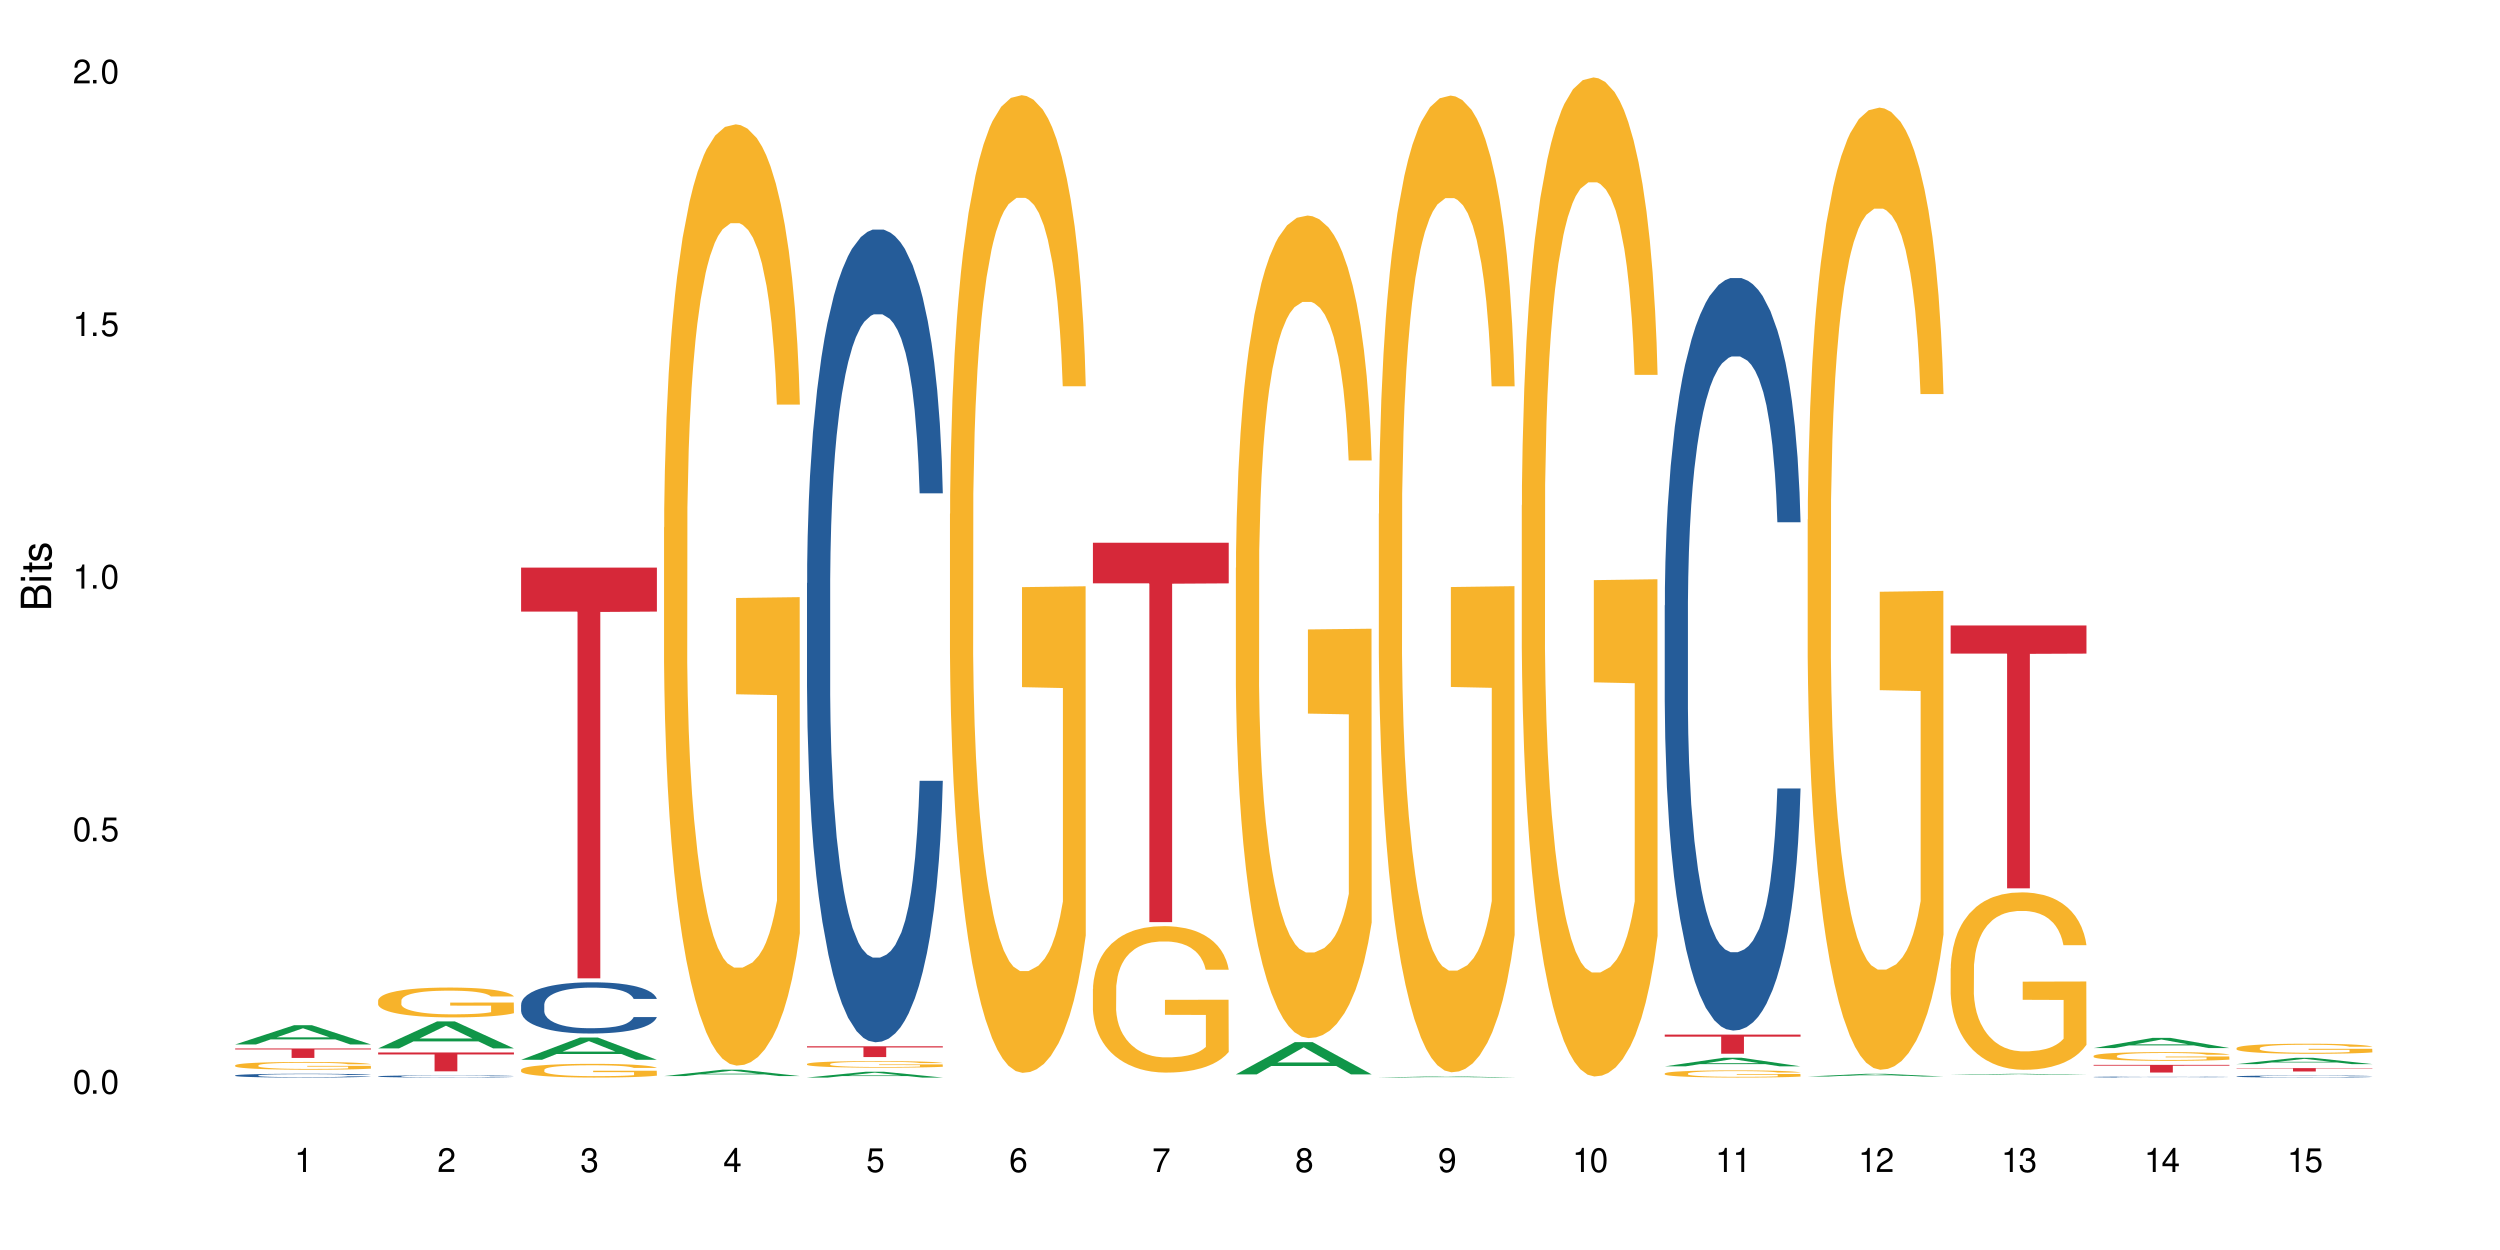
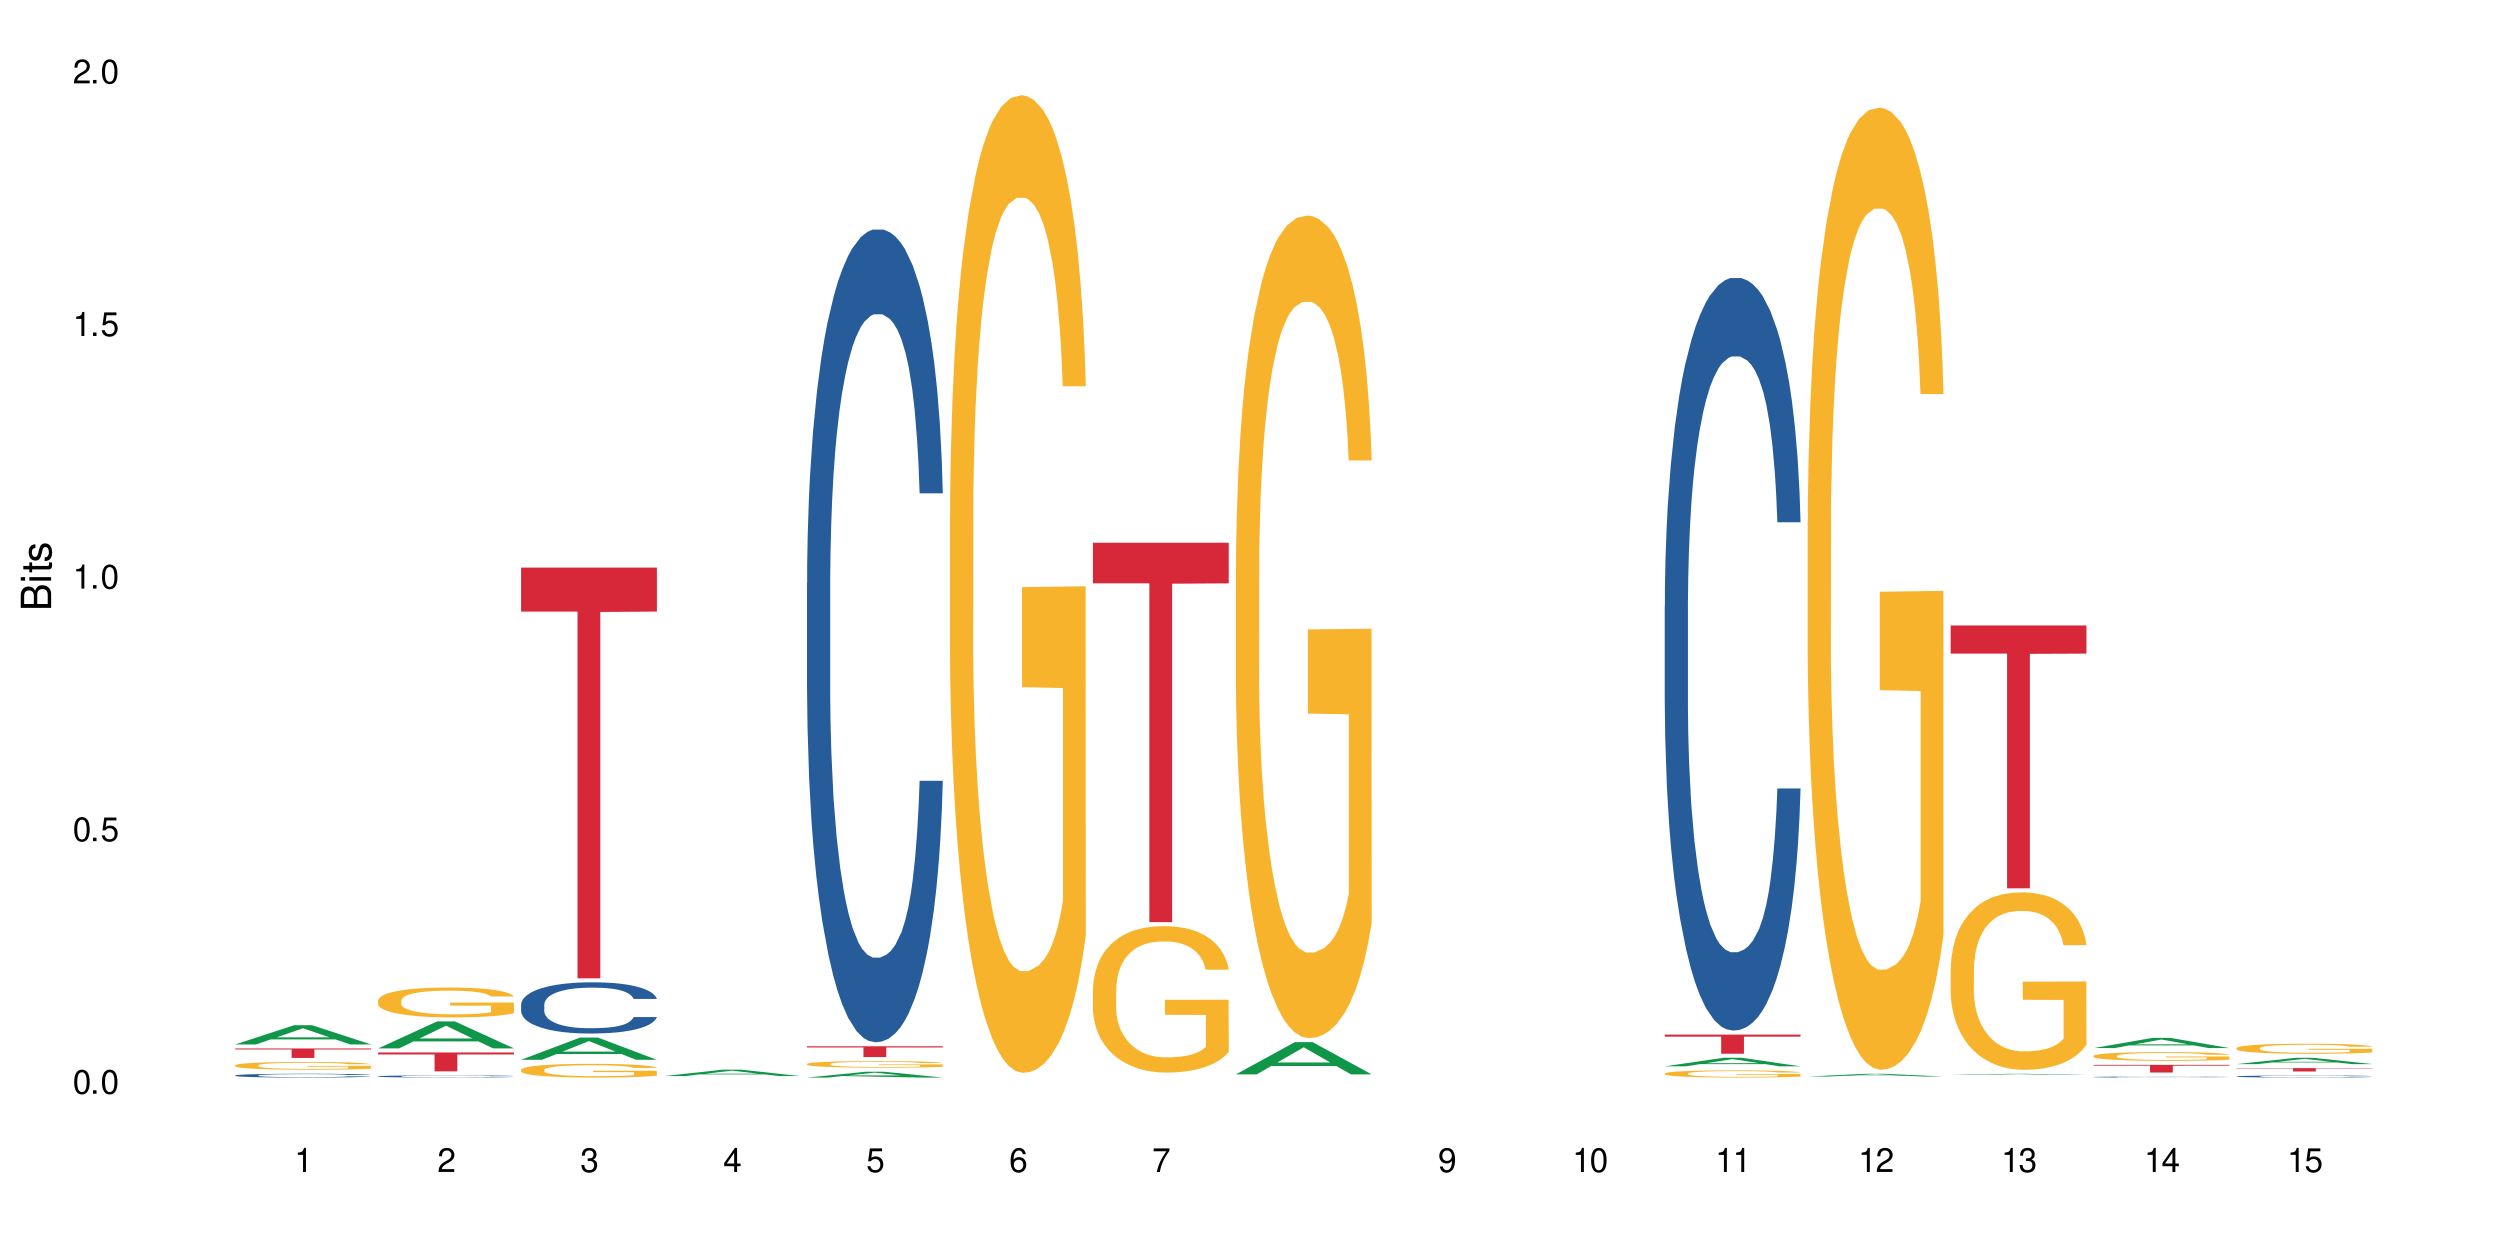
<svg xmlns="http://www.w3.org/2000/svg" xmlns:xlink="http://www.w3.org/1999/xlink" width="720" height="360" viewBox="0 0 720 360">
  <defs>
    <g>
      <g id="glyph-0-0">
</g>
      <g id="glyph-0-1">
        <path d="M 2.641 -6.938 C 2 -6.938 1.422 -6.656 1.078 -6.172 C 0.641 -5.562 0.406 -4.641 0.406 -3.359 C 0.406 -1.016 1.188 0.219 2.641 0.219 C 4.078 0.219 4.859 -1.016 4.859 -3.297 C 4.859 -4.641 4.656 -5.547 4.203 -6.172 C 3.844 -6.656 3.281 -6.938 2.641 -6.938 Z M 2.641 -6.188 C 3.547 -6.188 4 -5.25 4 -3.375 C 4 -1.406 3.562 -0.484 2.625 -0.484 C 1.734 -0.484 1.281 -1.438 1.281 -3.344 C 1.281 -5.25 1.734 -6.188 2.641 -6.188 Z M 2.641 -6.188 " />
      </g>
      <g id="glyph-0-2">
        <path d="M 1.828 -1 L 0.828 -1 L 0.828 0 L 1.828 0 Z M 1.828 -1 " />
      </g>
      <g id="glyph-0-3">
        <path d="M 4.562 -6.797 L 1.062 -6.797 L 0.547 -3.094 L 1.328 -3.094 C 1.719 -3.562 2.047 -3.734 2.578 -3.734 C 3.484 -3.734 4.062 -3.109 4.062 -2.094 C 4.062 -1.125 3.484 -0.531 2.578 -0.531 C 1.828 -0.531 1.375 -0.906 1.188 -1.672 L 0.328 -1.672 C 0.453 -1.109 0.547 -0.844 0.75 -0.594 C 1.125 -0.078 1.828 0.219 2.594 0.219 C 3.969 0.219 4.922 -0.781 4.922 -2.219 C 4.922 -3.562 4.031 -4.484 2.719 -4.484 C 2.25 -4.484 1.859 -4.359 1.469 -4.062 L 1.734 -5.969 L 4.562 -5.969 Z M 4.562 -6.797 " />
      </g>
      <g id="glyph-0-4">
        <path d="M 2.484 -4.938 L 2.484 0 L 3.328 0 L 3.328 -6.938 L 2.766 -6.938 C 2.469 -5.875 2.281 -5.734 0.984 -5.562 L 0.984 -4.938 Z M 2.484 -4.938 " />
      </g>
      <g id="glyph-0-5">
        <path d="M 4.859 -0.828 L 1.281 -0.828 C 1.359 -1.406 1.672 -1.781 2.5 -2.281 L 3.469 -2.828 C 4.406 -3.344 4.906 -4.062 4.906 -4.906 C 4.906 -5.484 4.672 -6.031 4.266 -6.406 C 3.859 -6.766 3.375 -6.938 2.719 -6.938 C 1.859 -6.938 1.219 -6.625 0.844 -6.031 C 0.609 -5.672 0.5 -5.234 0.484 -4.531 L 1.328 -4.531 C 1.359 -5.016 1.406 -5.281 1.531 -5.516 C 1.75 -5.938 2.188 -6.203 2.703 -6.203 C 3.469 -6.203 4.031 -5.641 4.031 -4.891 C 4.031 -4.344 3.719 -3.859 3.125 -3.516 L 2.234 -3 C 0.812 -2.172 0.406 -1.531 0.328 -0.016 L 4.859 -0.016 Z M 4.859 -0.828 " />
      </g>
      <g id="glyph-0-6">
        <path d="M 2.125 -3.188 L 2.578 -3.188 C 3.5 -3.188 3.984 -2.766 3.984 -1.922 C 3.984 -1.062 3.469 -0.531 2.594 -0.531 C 1.656 -0.531 1.203 -1 1.156 -2.016 L 0.312 -2.016 C 0.344 -1.453 0.438 -1.094 0.609 -0.781 C 0.953 -0.109 1.625 0.219 2.547 0.219 C 3.953 0.219 4.859 -0.625 4.859 -1.938 C 4.859 -2.828 4.516 -3.297 3.703 -3.594 C 4.344 -3.844 4.656 -4.328 4.656 -5.031 C 4.656 -6.219 3.875 -6.938 2.578 -6.938 C 1.203 -6.938 0.484 -6.172 0.453 -4.703 L 1.297 -4.703 C 1.312 -5.125 1.344 -5.359 1.453 -5.578 C 1.641 -5.969 2.062 -6.203 2.594 -6.203 C 3.344 -6.203 3.797 -5.75 3.797 -5 C 3.797 -4.516 3.609 -4.219 3.25 -4.047 C 3.016 -3.953 2.703 -3.922 2.125 -3.906 Z M 2.125 -3.188 " />
      </g>
      <g id="glyph-0-7">
        <path d="M 3.141 -1.672 L 3.141 0 L 3.984 0 L 3.984 -1.672 L 4.984 -1.672 L 4.984 -2.438 L 3.984 -2.438 L 3.984 -6.938 L 3.359 -6.938 L 0.266 -2.578 L 0.266 -1.672 Z M 3.141 -2.438 L 1 -2.438 L 3.141 -5.5 Z M 3.141 -2.438 " />
      </g>
      <g id="glyph-0-8">
        <path d="M 4.781 -5.125 C 4.609 -6.266 3.891 -6.938 2.844 -6.938 C 2.094 -6.938 1.422 -6.578 1.031 -5.953 C 0.594 -5.266 0.406 -4.422 0.406 -3.172 C 0.406 -2 0.578 -1.25 0.984 -0.641 C 1.359 -0.078 1.953 0.219 2.703 0.219 C 3.984 0.219 4.922 -0.75 4.922 -2.094 C 4.922 -3.375 4.062 -4.281 2.844 -4.281 C 2.172 -4.281 1.641 -4.031 1.281 -3.516 C 1.281 -5.234 1.828 -6.188 2.797 -6.188 C 3.391 -6.188 3.797 -5.797 3.938 -5.125 Z M 2.734 -3.531 C 3.547 -3.531 4.062 -2.953 4.062 -2.031 C 4.062 -1.156 3.484 -0.531 2.703 -0.531 C 1.922 -0.531 1.328 -1.188 1.328 -2.078 C 1.328 -2.938 1.906 -3.531 2.734 -3.531 Z M 2.734 -3.531 " />
      </g>
      <g id="glyph-0-9">
        <path d="M 4.984 -6.797 L 0.438 -6.797 L 0.438 -5.969 L 4.109 -5.969 C 2.5 -3.656 1.828 -2.234 1.328 0 L 2.219 0 C 2.594 -2.172 3.453 -4.047 4.984 -6.094 Z M 4.984 -6.797 " />
      </g>
      <g id="glyph-0-10">
-         <path d="M 3.75 -3.656 C 4.469 -4.094 4.688 -4.438 4.688 -5.078 C 4.688 -6.172 3.844 -6.938 2.641 -6.938 C 1.438 -6.938 0.594 -6.172 0.594 -5.094 C 0.594 -4.438 0.812 -4.094 1.516 -3.656 C 0.734 -3.266 0.359 -2.703 0.359 -1.922 C 0.359 -0.656 1.281 0.219 2.641 0.219 C 3.984 0.219 4.922 -0.656 4.922 -1.922 C 4.922 -2.703 4.531 -3.266 3.75 -3.656 Z M 2.641 -6.188 C 3.359 -6.188 3.812 -5.75 3.812 -5.062 C 3.812 -4.406 3.344 -3.984 2.641 -3.984 C 1.922 -3.984 1.453 -4.406 1.453 -5.078 C 1.453 -5.75 1.922 -6.188 2.641 -6.188 Z M 2.641 -3.266 C 3.484 -3.266 4.062 -2.719 4.062 -1.906 C 4.062 -1.078 3.484 -0.531 2.625 -0.531 C 1.797 -0.531 1.219 -1.094 1.219 -1.906 C 1.219 -2.719 1.781 -3.266 2.641 -3.266 Z M 2.641 -3.266 " />
-       </g>
+         </g>
      <g id="glyph-0-11">
        <path d="M 0.516 -1.578 C 0.672 -0.453 1.406 0.219 2.438 0.219 C 3.188 0.219 3.859 -0.141 4.266 -0.766 C 4.688 -1.453 4.891 -2.297 4.891 -3.547 C 4.891 -4.719 4.703 -5.453 4.312 -6.078 C 3.938 -6.641 3.344 -6.938 2.594 -6.938 C 1.297 -6.938 0.359 -5.969 0.359 -4.625 C 0.359 -3.344 1.234 -2.453 2.453 -2.453 C 3.094 -2.453 3.578 -2.672 4.016 -3.203 C 4 -1.484 3.469 -0.531 2.5 -0.531 C 1.906 -0.531 1.484 -0.906 1.359 -1.578 Z M 2.578 -6.203 C 3.375 -6.203 3.969 -5.531 3.969 -4.641 C 3.969 -3.797 3.391 -3.188 2.547 -3.188 C 1.734 -3.188 1.234 -3.766 1.234 -4.688 C 1.234 -5.562 1.797 -6.203 2.578 -6.203 Z M 2.578 -6.203 " />
      </g>
      <g id="glyph-1-0">
</g>
      <g id="glyph-1-1">
        <path d="M 0 -0.953 L 0 -4.891 C 0 -5.719 -0.234 -6.344 -0.734 -6.797 C -1.188 -7.234 -1.812 -7.469 -2.5 -7.469 C -3.547 -7.469 -4.188 -7 -4.625 -5.875 C -4.984 -6.688 -5.625 -7.094 -6.531 -7.094 C -7.172 -7.094 -7.734 -6.859 -8.141 -6.391 C -8.562 -5.922 -8.75 -5.344 -8.75 -4.5 L -8.75 -0.953 Z M -4.984 -2.062 L -7.766 -2.062 L -7.766 -4.219 C -7.766 -4.844 -7.688 -5.203 -7.453 -5.5 C -7.219 -5.812 -6.859 -5.969 -6.375 -5.969 C -5.891 -5.969 -5.531 -5.812 -5.297 -5.5 C -5.062 -5.203 -4.984 -4.844 -4.984 -4.219 Z M -0.984 -2.062 L -4 -2.062 L -4 -4.781 C -4 -5.766 -3.438 -6.359 -2.484 -6.359 C -1.547 -6.359 -0.984 -5.766 -0.984 -4.781 Z M -0.984 -2.062 " />
      </g>
      <g id="glyph-1-2">
        <path d="M -6.281 -1.797 L -6.281 -0.797 L 0 -0.797 L 0 -1.797 Z M -8.75 -1.797 L -8.75 -0.797 L -7.484 -0.797 L -7.484 -1.797 Z M -8.75 -1.797 " />
      </g>
      <g id="glyph-1-3">
        <path d="M -6.281 -3.047 L -6.281 -2.016 L -8.016 -2.016 L -8.016 -1.016 L -6.281 -1.016 L -6.281 -0.172 L -5.469 -0.172 L -5.469 -1.016 L -0.719 -1.016 C -0.078 -1.016 0.281 -1.453 0.281 -2.234 C 0.281 -2.5 0.25 -2.719 0.188 -3.047 L -0.641 -3.047 C -0.609 -2.906 -0.594 -2.766 -0.594 -2.562 C -0.594 -2.141 -0.719 -2.016 -1.156 -2.016 L -5.469 -2.016 L -5.469 -3.047 Z M -6.281 -3.047 " />
      </g>
      <g id="glyph-1-4">
        <path d="M -4.531 -5.25 C -5.766 -5.25 -6.469 -4.422 -6.469 -2.969 C -6.469 -1.516 -5.719 -0.562 -4.547 -0.562 C -3.562 -0.562 -3.094 -1.062 -2.734 -2.562 L -2.516 -3.484 C -2.344 -4.188 -2.094 -4.469 -1.641 -4.469 C -1.047 -4.469 -0.641 -3.875 -0.641 -3 C -0.641 -2.453 -0.797 -2 -1.062 -1.75 C -1.25 -1.594 -1.422 -1.531 -1.875 -1.469 L -1.875 -0.406 C -0.422 -0.453 0.281 -1.266 0.281 -2.922 C 0.281 -4.5 -0.5 -5.516 -1.719 -5.516 C -2.656 -5.516 -3.172 -4.984 -3.469 -3.734 L -3.703 -2.766 C -3.891 -1.953 -4.156 -1.609 -4.594 -1.609 C -5.188 -1.609 -5.547 -2.125 -5.547 -2.938 C -5.547 -3.75 -5.203 -4.172 -4.531 -4.203 Z M -4.531 -5.25 " />
      </g>
    </g>
  </defs>
  <rect x="-72" y="-36" width="864" height="432" fill="rgb(100%, 100%, 100%)" fill-opacity="1" />
  <path fill-rule="nonzero" fill="rgb(6.275%, 58.824%, 28.235%)" fill-opacity="1" d="M 67.73 300.797 L 67.773 300.793 L 84.695 295.258 L 89.836 295.258 L 106.844 300.801 L 100.867 300.801 L 96.605 299.355 L 77.926 299.355 L 73.75 300.797 L 67.73 300.797 L 79.723 298.754 L 94.895 298.75 L 87.328 296.164 L 87.246 296.156 L 87.16 296.172 L 79.684 298.75 L 79.723 298.754 Z M 67.73 300.797 " />
  <path fill-rule="nonzero" fill="rgb(14.51%, 36.078%, 60%)" fill-opacity="1" d="M 67.73 309.719 L 67.777 309.719 L 67.777 309.691 L 67.922 309.656 L 68.254 309.605 L 68.59 309.574 L 69.449 309.516 L 70.641 309.457 L 71.879 309.414 L 72.785 309.387 L 73.598 309.367 L 75.457 309.328 L 76.652 309.309 L 77.938 309.293 L 79.512 309.277 L 80.656 309.266 L 83.234 309.25 L 85.141 309.242 L 86.621 309.238 L 89.816 309.238 L 91.723 309.242 L 93.105 309.25 L 94.633 309.258 L 95.922 309.266 L 98.164 309.289 L 100.168 309.316 L 101.074 309.332 L 102.504 309.363 L 103.602 309.395 L 104.363 309.418 L 105.223 309.457 L 105.984 309.5 L 106.559 309.555 L 106.844 309.598 L 100.168 309.598 L 99.832 309.555 L 99.449 309.523 L 98.734 309.484 L 98.02 309.453 L 97.02 309.426 L 96.113 309.406 L 94.871 309.387 L 93.773 309.375 L 92.629 309.367 L 91.531 309.359 L 89.434 309.355 L 86.094 309.355 L 84.234 309.363 L 83.234 309.371 L 81.801 309.387 L 80.801 309.398 L 79.609 309.418 L 78.797 309.434 L 77.797 309.461 L 77.078 309.484 L 76.27 309.52 L 75.793 309.543 L 75.363 309.57 L 74.98 309.605 L 74.695 309.641 L 74.504 309.676 L 74.41 309.715 L 74.41 309.867 L 74.504 309.906 L 74.742 309.949 L 75.363 310.008 L 76.27 310.062 L 77.32 310.105 L 78.32 310.133 L 78.891 310.148 L 79.656 310.164 L 80.848 310.184 L 82.566 310.203 L 83.566 310.211 L 85.094 310.223 L 86.668 310.227 L 88.766 310.227 L 90.625 310.223 L 91.867 310.215 L 93.156 310.207 L 94.918 310.191 L 96.016 310.176 L 96.969 310.156 L 97.688 310.137 L 98.164 310.121 L 98.879 310.09 L 99.449 310.055 L 99.879 310.02 L 100.168 309.984 L 106.844 309.984 L 106.559 310.027 L 106.129 310.066 L 105.699 310.094 L 105.031 310.129 L 104.27 310.16 L 103.172 310.195 L 102.266 310.219 L 101.074 310.242 L 99.977 310.262 L 98.781 310.281 L 97.02 310.301 L 95.875 310.309 L 94.633 310.32 L 93.156 310.328 L 91.293 310.336 L 89.289 310.34 L 87.43 310.34 L 85.426 310.336 L 83.949 310.332 L 81.992 310.324 L 79.559 310.305 L 77.797 310.289 L 76.414 310.27 L 75.219 310.246 L 73.883 310.223 L 72.168 310.176 L 71.117 310.141 L 70.402 310.113 L 69.59 310.074 L 69.02 310.039 L 68.352 309.984 L 67.875 309.914 L 67.73 309.855 Z M 67.73 309.719 " />
  <path fill-rule="nonzero" fill="rgb(96.863%, 70.196%, 16.863%)" fill-opacity="1" d="M 67.73 306.805 L 67.777 306.801 L 67.777 306.762 L 67.969 306.668 L 68.445 306.543 L 69.066 306.438 L 69.734 306.355 L 70.164 306.312 L 70.879 306.25 L 71.5 306.207 L 73.074 306.113 L 75.078 306.027 L 76.172 305.992 L 77.414 305.957 L 79.18 305.918 L 79.988 305.902 L 82.469 305.871 L 85.285 305.852 L 88.383 305.844 L 89.816 305.848 L 91.77 305.855 L 94.441 305.875 L 95.969 305.898 L 97.16 305.918 L 98.402 305.945 L 99.926 305.984 L 101.359 306.035 L 102.504 306.082 L 103.648 306.145 L 104.602 306.211 L 105.414 306.281 L 106.129 306.367 L 106.559 306.438 L 106.844 306.512 L 100.215 306.512 L 99.832 306.438 L 99.402 306.383 L 98.688 306.316 L 97.973 306.266 L 97.258 306.227 L 95.922 306.176 L 94.777 306.145 L 93.344 306.113 L 91.961 306.094 L 90.387 306.082 L 89.434 306.078 L 86.906 306.078 L 84.617 306.094 L 83.281 306.109 L 82.328 306.125 L 80.992 306.156 L 80.18 306.18 L 79.703 306.199 L 78.273 306.262 L 77.32 306.32 L 76.793 306.355 L 76.125 306.418 L 75.648 306.473 L 75.125 306.555 L 74.84 306.617 L 74.457 306.758 L 74.41 307.125 L 74.551 307.203 L 74.84 307.285 L 75.219 307.359 L 75.793 307.438 L 76.363 307.496 L 77.367 307.574 L 78.227 307.629 L 78.891 307.664 L 80.18 307.719 L 80.703 307.738 L 81.945 307.773 L 83.234 307.801 L 84.809 307.828 L 86 307.84 L 87.906 307.848 L 90.34 307.848 L 93.203 307.836 L 95.016 307.82 L 96.254 307.805 L 97.066 307.789 L 98.066 307.77 L 98.781 307.746 L 99.449 307.727 L 100.262 307.691 L 100.262 307.203 L 88.48 307.199 L 88.48 306.969 L 106.797 306.969 L 106.844 307.77 L 105.844 307.824 L 104.602 307.875 L 103.41 307.918 L 102.168 307.953 L 100.406 307.992 L 98.973 308.016 L 96.781 308.043 L 94.777 308.062 L 92.676 308.074 L 90.816 308.082 L 88.621 308.082 L 86.668 308.078 L 84.57 308.066 L 82.898 308.051 L 81.371 308.031 L 79.848 308.004 L 77.938 307.961 L 76.699 307.926 L 75.41 307.883 L 74.121 307.832 L 72.977 307.777 L 72.215 307.734 L 71.453 307.684 L 70.641 307.621 L 69.879 307.555 L 69.305 307.488 L 68.781 307.418 L 68.398 307.352 L 68.016 307.258 L 67.828 307.184 L 67.73 307.121 Z M 67.73 306.805 " />
  <path fill-rule="nonzero" fill="rgb(83.922%, 15.686%, 22.353%)" fill-opacity="1" d="M 67.73 301.957 L 106.844 301.957 L 106.844 302.25 L 90.543 302.254 L 90.543 304.688 L 83.984 304.688 L 83.984 302.254 L 83.891 302.25 L 67.73 302.25 Z M 67.73 301.957 " />
  <path fill-rule="nonzero" fill="rgb(6.275%, 58.824%, 28.235%)" fill-opacity="1" d="M 108.902 301.938 L 108.945 301.93 L 125.867 294.172 L 131.008 294.172 L 148.016 301.945 L 142.039 301.945 L 137.777 299.918 L 119.098 299.918 L 114.922 301.938 L 108.902 301.938 L 120.895 299.078 L 136.062 299.07 L 128.5 295.441 L 128.418 295.434 L 128.332 295.457 L 120.855 299.07 L 120.895 299.078 Z M 108.902 301.938 " />
  <path fill-rule="nonzero" fill="rgb(14.51%, 36.078%, 60%)" fill-opacity="1" d="M 108.902 309.98 L 108.949 309.98 L 108.949 309.969 L 109.094 309.945 L 109.426 309.918 L 109.762 309.898 L 110.621 309.863 L 111.812 309.832 L 113.051 309.805 L 113.957 309.793 L 114.77 309.781 L 116.629 309.758 L 117.82 309.746 L 119.109 309.738 L 120.684 309.727 L 121.828 309.723 L 124.406 309.711 L 126.312 309.707 L 130.988 309.707 L 132.895 309.711 L 134.277 309.711 L 135.805 309.719 L 137.094 309.723 L 139.336 309.734 L 141.336 309.75 L 142.242 309.762 L 143.676 309.777 L 144.773 309.797 L 145.535 309.809 L 146.395 309.832 L 147.156 309.859 L 147.73 309.887 L 148.016 309.914 L 141.336 309.914 L 141.004 309.891 L 140.621 309.871 L 139.906 309.848 L 139.191 309.832 L 138.191 309.812 L 137.285 309.805 L 136.043 309.793 L 134.945 309.785 L 133.801 309.781 L 132.703 309.777 L 130.605 309.773 L 127.266 309.773 L 125.406 309.777 L 124.406 309.781 L 122.973 309.789 L 121.973 309.797 L 120.781 309.809 L 119.969 309.82 L 118.969 309.836 L 118.25 309.848 L 117.441 309.867 L 116.965 309.883 L 116.535 309.898 L 116.152 309.918 L 115.867 309.938 L 115.676 309.957 L 115.582 309.98 L 115.582 310.07 L 115.676 310.09 L 115.914 310.113 L 116.535 310.148 L 117.441 310.18 L 118.488 310.203 L 119.492 310.223 L 120.062 310.23 L 120.828 310.238 L 122.02 310.25 L 123.738 310.262 L 124.738 310.266 L 126.266 310.27 L 127.84 310.273 L 129.938 310.273 L 131.797 310.27 L 133.039 310.27 L 134.324 310.266 L 136.09 310.254 L 137.188 310.246 L 138.141 310.234 L 138.859 310.223 L 139.336 310.215 L 140.051 310.195 L 140.621 310.176 L 141.051 310.156 L 141.336 310.137 L 148.016 310.137 L 147.73 310.16 L 147.301 310.184 L 146.871 310.199 L 146.203 310.219 L 145.441 310.238 L 144.344 310.258 L 143.438 310.27 L 142.242 310.285 L 141.148 310.297 L 139.953 310.305 L 138.191 310.316 L 137.043 310.324 L 135.805 310.328 L 134.324 310.332 L 132.465 310.336 L 130.461 310.34 L 126.598 310.34 L 125.121 310.336 L 123.164 310.332 L 120.73 310.32 L 118.969 310.309 L 117.582 310.297 L 116.391 310.285 L 115.055 310.27 L 113.34 310.246 L 112.289 310.227 L 111.574 310.211 L 110.762 310.188 L 110.191 310.168 L 109.523 310.137 L 109.047 310.094 L 108.902 310.062 Z M 108.902 309.98 " />
  <path fill-rule="nonzero" fill="rgb(96.863%, 70.196%, 16.863%)" fill-opacity="1" d="M 108.902 288.098 L 108.949 288.09 L 108.949 287.934 L 109.141 287.578 L 109.617 287.094 L 110.238 286.691 L 110.906 286.379 L 111.336 286.211 L 112.051 285.977 L 112.672 285.805 L 114.246 285.449 L 116.25 285.121 L 117.344 284.98 L 118.586 284.844 L 120.352 284.695 L 121.16 284.641 L 123.641 284.516 L 126.457 284.438 L 129.555 284.414 L 130.988 284.422 L 132.941 284.453 L 135.613 284.539 L 137.141 284.617 L 138.332 284.695 L 139.574 284.797 L 141.098 284.953 L 142.531 285.145 L 143.676 285.332 L 144.82 285.566 L 145.773 285.82 L 146.586 286.094 L 147.301 286.426 L 147.73 286.699 L 148.016 286.973 L 141.387 286.973 L 141.004 286.699 L 140.574 286.488 L 139.859 286.227 L 139.145 286.039 L 138.43 285.891 L 137.094 285.688 L 135.949 285.559 L 134.516 285.449 L 133.133 285.379 L 131.559 285.332 L 130.605 285.316 L 128.078 285.316 L 125.789 285.371 L 124.453 285.434 L 123.5 285.496 L 122.164 285.613 L 121.352 285.711 L 120.875 285.773 L 119.445 286.016 L 118.488 286.234 L 117.965 286.387 L 117.297 286.621 L 116.82 286.832 L 116.297 287.148 L 116.008 287.383 L 115.629 287.918 L 115.582 289.332 L 115.723 289.629 L 116.008 289.953 L 116.391 290.234 L 116.965 290.531 L 117.535 290.762 L 118.539 291.066 L 119.395 291.273 L 120.062 291.406 L 121.352 291.617 L 121.875 291.688 L 123.117 291.828 L 124.406 291.941 L 125.98 292.035 L 127.172 292.082 L 129.078 292.121 L 131.512 292.121 L 134.375 292.074 L 136.188 292.012 L 137.426 291.949 L 138.238 291.891 L 139.238 291.805 L 139.953 291.727 L 140.621 291.641 L 141.434 291.508 L 141.434 289.629 L 129.652 289.621 L 129.652 288.742 L 147.969 288.734 L 148.016 291.805 L 147.016 292.02 L 145.773 292.223 L 144.582 292.379 L 143.34 292.512 L 141.578 292.664 L 140.145 292.758 L 137.949 292.867 L 135.949 292.938 L 133.848 292.984 L 131.988 293.008 L 129.793 293.016 L 127.84 293 L 125.742 292.953 L 124.07 292.891 L 122.543 292.812 L 121.02 292.711 L 119.109 292.543 L 117.871 292.41 L 116.582 292.246 L 115.293 292.051 L 114.148 291.836 L 113.387 291.672 L 112.625 291.484 L 111.812 291.25 L 111.051 290.98 L 110.477 290.738 L 109.953 290.461 L 109.57 290.203 L 109.188 289.852 L 108.996 289.566 L 108.902 289.324 Z M 108.902 288.098 " />
  <path fill-rule="nonzero" fill="rgb(83.922%, 15.686%, 22.353%)" fill-opacity="1" d="M 108.902 303.102 L 148.016 303.102 L 148.016 303.688 L 131.715 303.691 L 131.715 308.551 L 125.156 308.551 L 125.156 303.695 L 125.062 303.688 L 108.902 303.688 Z M 108.902 303.102 " />
  <path fill-rule="nonzero" fill="rgb(6.275%, 58.824%, 28.235%)" fill-opacity="1" d="M 150.074 305.223 L 150.117 305.215 L 167.039 298.812 L 172.18 298.812 L 189.188 305.23 L 183.211 305.23 L 178.949 303.555 L 160.27 303.555 L 156.09 305.223 L 150.074 305.223 L 162.066 302.863 L 177.234 302.855 L 169.672 299.863 L 169.59 299.855 L 169.504 299.875 L 162.027 302.855 L 162.066 302.863 Z M 150.074 305.223 " />
  <path fill-rule="nonzero" fill="rgb(14.51%, 36.078%, 60%)" fill-opacity="1" d="M 150.074 289.328 L 150.121 289.316 L 150.121 288.992 L 150.266 288.48 L 150.598 287.832 L 150.934 287.387 L 151.793 286.594 L 152.984 285.824 L 154.223 285.23 L 155.129 284.883 L 155.941 284.613 L 157.801 284.113 L 158.992 283.855 L 160.281 283.629 L 161.855 283.398 L 163 283.266 L 165.578 283.047 L 167.484 282.953 L 168.965 282.914 L 172.16 282.914 L 174.066 282.969 L 175.449 283.035 L 176.977 283.145 L 178.266 283.266 L 180.508 283.562 L 182.508 283.938 L 183.414 284.152 L 184.848 284.57 L 185.945 284.977 L 186.707 285.328 L 187.566 285.824 L 188.328 286.43 L 188.902 287.117 L 189.188 287.699 L 182.508 287.699 L 182.176 287.16 L 181.793 286.742 L 181.078 286.188 L 180.363 285.797 L 179.359 285.406 L 178.453 285.152 L 177.215 284.895 L 176.117 284.734 L 174.973 284.613 L 173.875 284.531 L 171.777 284.449 L 169.344 284.449 L 168.438 284.477 L 166.578 284.586 L 165.578 284.68 L 164.145 284.867 L 163.145 285.043 L 161.953 285.312 L 161.141 285.543 L 160.137 285.891 L 159.422 286.203 L 158.613 286.648 L 158.137 286.984 L 157.707 287.359 L 157.324 287.805 L 157.039 288.277 L 156.848 288.777 L 156.754 289.262 L 156.754 291.352 L 156.848 291.836 L 157.086 292.402 L 157.707 293.223 L 158.613 293.938 L 159.66 294.504 L 160.664 294.906 L 161.234 295.098 L 162 295.312 L 163.191 295.582 L 164.91 295.852 L 165.91 295.961 L 167.438 296.066 L 169.012 296.121 L 171.109 296.121 L 172.969 296.066 L 174.211 296 L 175.496 295.891 L 177.262 295.664 L 178.359 295.445 L 179.312 295.191 L 180.027 294.934 L 180.508 294.719 L 181.223 294.301 L 181.793 293.844 L 182.223 293.371 L 182.508 292.914 L 189.188 292.914 L 188.902 293.453 L 188.473 293.977 L 188.043 294.367 L 187.375 294.84 L 186.613 295.258 L 185.516 295.73 L 184.609 296.039 L 183.414 296.379 L 182.32 296.633 L 181.125 296.863 L 179.359 297.133 L 178.215 297.266 L 176.977 297.387 L 175.496 297.496 L 173.637 297.59 L 171.633 297.645 L 169.773 297.656 L 167.77 297.629 L 166.293 297.578 L 164.336 297.457 L 161.902 297.211 L 160.137 296.957 L 158.754 296.699 L 157.562 296.43 L 156.227 296.066 L 154.512 295.473 L 153.461 295.016 L 152.746 294.637 L 151.934 294.113 L 151.363 293.641 L 150.695 292.887 L 150.219 291.93 L 150.074 291.188 Z M 150.074 289.328 " />
  <path fill-rule="nonzero" fill="rgb(96.863%, 70.196%, 16.863%)" fill-opacity="1" d="M 150.074 308.078 L 150.121 308.074 L 150.121 308.004 L 150.312 307.84 L 150.789 307.617 L 151.41 307.434 L 152.078 307.289 L 152.508 307.211 L 153.223 307.105 L 153.844 307.023 L 155.418 306.863 L 157.418 306.711 L 158.516 306.645 L 159.758 306.586 L 161.523 306.516 L 162.332 306.492 L 164.812 306.434 L 167.629 306.395 L 170.727 306.387 L 172.16 306.391 L 174.113 306.402 L 176.785 306.441 L 178.312 306.48 L 179.504 306.516 L 180.746 306.562 L 182.27 306.633 L 183.703 306.723 L 184.848 306.809 L 185.992 306.918 L 186.945 307.031 L 187.758 307.16 L 188.473 307.309 L 188.902 307.438 L 189.188 307.562 L 182.559 307.562 L 182.176 307.438 L 181.746 307.34 L 181.031 307.219 L 180.316 307.133 L 179.602 307.062 L 178.266 306.969 L 177.121 306.914 L 175.688 306.863 L 174.305 306.828 L 172.73 306.809 L 171.777 306.801 L 169.25 306.801 L 166.961 306.824 L 165.625 306.855 L 164.672 306.883 L 163.336 306.938 L 162.523 306.98 L 162.047 307.012 L 160.617 307.121 L 159.66 307.223 L 159.137 307.293 L 158.469 307.398 L 157.992 307.496 L 157.469 307.641 L 157.18 307.75 L 156.801 307.996 L 156.754 308.645 L 156.895 308.785 L 157.18 308.93 L 157.562 309.062 L 158.137 309.199 L 158.707 309.305 L 159.711 309.445 L 160.566 309.539 L 161.234 309.598 L 162.523 309.695 L 163.047 309.73 L 164.289 309.793 L 165.578 309.844 L 167.148 309.887 L 168.344 309.91 L 170.25 309.93 L 172.684 309.93 L 175.547 309.906 L 177.359 309.879 L 178.598 309.848 L 179.41 309.824 L 180.41 309.785 L 181.125 309.746 L 181.793 309.707 L 182.605 309.645 L 182.605 308.785 L 170.824 308.781 L 170.824 308.375 L 189.141 308.371 L 189.188 309.785 L 188.188 309.883 L 186.945 309.977 L 185.754 310.047 L 184.512 310.109 L 182.746 310.176 L 181.316 310.219 L 179.121 310.27 L 177.121 310.305 L 175.02 310.324 L 173.16 310.336 L 170.965 310.34 L 169.012 310.332 L 166.91 310.312 L 165.242 310.281 L 163.715 310.246 L 162.191 310.199 L 160.281 310.121 L 159.043 310.062 L 157.754 309.984 L 156.465 309.895 L 155.32 309.797 L 154.559 309.723 L 153.793 309.637 L 152.984 309.527 L 152.219 309.402 L 151.648 309.293 L 151.125 309.164 L 150.742 309.047 L 150.359 308.883 L 150.168 308.754 L 150.074 308.641 Z M 150.074 308.078 " />
  <path fill-rule="nonzero" fill="rgb(83.922%, 15.686%, 22.353%)" fill-opacity="1" d="M 150.074 163.473 L 189.188 163.473 L 189.188 176.137 L 172.887 176.246 L 172.887 281.758 L 166.328 281.758 L 166.328 176.359 L 166.234 176.137 L 150.074 176.137 Z M 150.074 163.473 " />
  <path fill-rule="nonzero" fill="rgb(6.275%, 58.824%, 28.235%)" fill-opacity="1" d="M 191.246 309.906 L 191.289 309.906 L 208.211 308.055 L 213.352 308.055 L 230.359 309.91 L 224.383 309.91 L 220.121 309.426 L 201.441 309.426 L 197.262 309.906 L 191.246 309.906 L 203.238 309.227 L 218.406 309.223 L 210.844 308.359 L 210.762 308.355 L 210.676 308.363 L 203.195 309.223 L 203.238 309.227 Z M 191.246 309.906 " />
-   <path fill-rule="nonzero" fill="rgb(96.863%, 70.196%, 16.863%)" fill-opacity="1" d="M 191.246 151.918 L 191.293 151.672 L 191.293 146.719 L 191.484 135.578 L 191.961 120.23 L 192.582 107.602 L 193.25 97.699 L 193.68 92.5 L 194.395 85.074 L 195.016 79.629 L 196.59 68.488 L 198.59 58.09 L 199.688 53.633 L 200.93 49.426 L 202.695 44.719 L 203.504 42.988 L 205.984 39.027 L 208.801 36.551 L 211.898 35.809 L 213.332 36.055 L 215.285 37.047 L 217.957 39.77 L 219.484 42.246 L 220.676 44.719 L 221.918 47.938 L 223.441 52.891 L 224.875 58.832 L 226.02 64.773 L 227.164 72.199 L 228.117 80.121 L 228.93 88.789 L 229.645 99.188 L 230.074 107.852 L 230.359 116.516 L 223.73 116.516 L 223.348 107.852 L 222.918 101.168 L 222.203 92.996 L 221.488 87.055 L 220.77 82.352 L 219.438 75.914 L 218.293 71.953 L 216.859 68.488 L 215.477 66.258 L 213.902 64.773 L 212.949 64.277 L 210.422 64.277 L 208.133 66.012 L 206.797 67.992 L 205.84 69.973 L 204.508 73.688 L 203.695 76.656 L 203.219 78.637 L 201.789 86.312 L 200.832 93.246 L 200.309 97.949 L 199.641 105.375 L 199.164 112.059 L 198.641 121.961 L 198.352 129.391 L 197.973 146.227 L 197.922 190.789 L 198.066 200.195 L 198.352 210.348 L 198.734 219.258 L 199.309 228.668 L 199.879 235.844 L 200.883 245.5 L 201.738 251.938 L 202.406 256.148 L 203.695 262.832 L 204.219 265.059 L 205.461 269.516 L 206.746 272.98 L 208.32 275.953 L 209.516 277.438 L 211.422 278.676 L 213.855 278.676 L 216.719 277.191 L 218.531 275.211 L 219.77 273.23 L 220.582 271.496 L 221.582 268.773 L 222.297 266.297 L 222.965 263.574 L 223.777 259.363 L 223.777 200.195 L 211.996 199.949 L 211.996 172.219 L 230.312 171.973 L 230.359 268.773 L 229.355 275.457 L 228.117 281.895 L 226.926 286.844 L 225.684 291.055 L 223.918 295.758 L 222.488 298.73 L 220.293 302.195 L 218.293 304.422 L 216.191 305.91 L 214.332 306.652 L 212.137 306.898 L 210.184 306.402 L 208.082 304.918 L 206.414 302.938 L 204.887 300.461 L 203.359 297.242 L 201.453 292.043 L 200.215 287.836 L 198.926 282.637 L 197.637 276.449 L 196.492 269.762 L 195.73 264.562 L 194.965 258.621 L 194.156 251.195 L 193.391 242.777 L 192.82 235.102 L 192.297 226.438 L 191.914 218.27 L 191.531 207.129 L 191.34 198.215 L 191.246 190.539 Z M 191.246 151.918 " />
-   <path fill-rule="nonzero" fill="rgb(6.275%, 58.824%, 28.235%)" fill-opacity="1" d="M 232.418 310.34 L 232.461 310.336 L 249.383 308.656 L 254.523 308.656 L 271.531 310.34 L 265.555 310.34 L 261.293 309.898 L 242.613 309.898 L 238.434 310.34 L 232.418 310.34 L 244.41 309.719 L 259.578 309.715 L 252.016 308.93 L 251.934 308.93 L 251.848 308.934 L 244.367 309.715 L 244.41 309.719 Z M 232.418 310.34 " />
+   <path fill-rule="nonzero" fill="rgb(6.275%, 58.824%, 28.235%)" fill-opacity="1" d="M 232.418 310.34 L 232.461 310.336 L 249.383 308.656 L 254.523 308.656 L 271.531 310.34 L 265.555 310.34 L 242.613 309.898 L 238.434 310.34 L 232.418 310.34 L 244.41 309.719 L 259.578 309.715 L 252.016 308.93 L 251.934 308.93 L 251.848 308.934 L 244.367 309.715 L 244.41 309.719 Z M 232.418 310.34 " />
  <path fill-rule="nonzero" fill="rgb(14.51%, 36.078%, 60%)" fill-opacity="1" d="M 232.418 167.965 L 232.465 167.75 L 232.465 162.613 L 232.609 154.484 L 232.941 144.215 L 233.277 137.156 L 234.133 124.535 L 235.328 112.34 L 236.566 102.926 L 237.473 97.363 L 238.285 93.086 L 240.145 85.172 L 241.336 81.105 L 242.625 77.469 L 244.199 73.832 L 245.344 71.691 L 247.918 68.27 L 249.828 66.773 L 251.305 66.129 L 254.504 66.129 L 256.41 66.984 L 257.793 68.055 L 259.32 69.766 L 260.609 71.691 L 262.848 76.398 L 264.852 82.391 L 265.758 85.812 L 267.191 92.445 L 268.285 98.863 L 269.051 104.426 L 269.91 112.34 L 270.672 121.969 L 271.246 132.879 L 271.531 142.078 L 264.852 142.078 L 264.52 133.52 L 264.137 126.887 L 263.422 118.117 L 262.707 111.914 L 261.703 105.707 L 260.797 101.645 L 259.559 97.578 L 258.461 95.012 L 257.316 93.086 L 256.219 91.801 L 254.121 90.52 L 251.688 90.52 L 250.781 90.945 L 248.922 92.66 L 247.918 94.156 L 246.488 97.152 L 245.488 99.934 L 244.293 104.211 L 243.484 107.848 L 242.48 113.41 L 241.766 118.332 L 240.957 125.391 L 240.48 130.738 L 240.051 136.73 L 239.668 143.789 L 239.383 151.277 L 239.191 159.191 L 239.094 166.895 L 239.094 200.055 L 239.191 207.754 L 239.43 216.742 L 240.051 229.789 L 240.957 241.129 L 242.004 250.113 L 243.008 256.531 L 243.578 259.527 L 244.344 262.949 L 245.535 267.23 L 247.25 271.508 L 248.254 273.219 L 249.781 274.93 L 251.355 275.785 L 253.453 275.785 L 255.312 274.93 L 256.555 273.859 L 257.84 272.148 L 259.605 268.512 L 260.703 265.09 L 261.656 261.023 L 262.371 256.961 L 262.848 253.539 L 263.566 246.906 L 264.137 239.633 L 264.566 232.145 L 264.852 224.871 L 271.531 224.871 L 271.246 233.426 L 270.816 241.77 L 270.387 247.977 L 269.719 255.461 L 268.953 262.094 L 267.859 269.582 L 266.953 274.504 L 265.758 279.852 L 264.66 283.918 L 263.469 287.555 L 261.703 291.832 L 260.559 293.973 L 259.32 295.895 L 257.84 297.609 L 255.98 299.105 L 253.977 299.961 L 252.117 300.176 L 250.113 299.746 L 248.637 298.891 L 246.68 296.965 L 244.246 293.117 L 242.48 289.051 L 241.098 284.984 L 239.906 280.707 L 238.57 274.93 L 236.852 265.52 L 235.805 258.242 L 235.09 252.254 L 234.277 243.91 L 233.707 236.422 L 233.039 224.441 L 232.559 209.254 L 232.418 197.488 Z M 232.418 167.965 " />
  <path fill-rule="nonzero" fill="rgb(96.863%, 70.196%, 16.863%)" fill-opacity="1" d="M 232.418 306.41 L 232.465 306.406 L 232.465 306.375 L 232.656 306.297 L 233.133 306.188 L 233.754 306.098 L 234.422 306.027 L 234.852 305.992 L 235.566 305.941 L 236.188 305.902 L 237.758 305.824 L 239.762 305.75 L 240.859 305.719 L 242.102 305.691 L 243.863 305.656 L 244.676 305.645 L 247.156 305.617 L 249.969 305.602 L 253.07 305.594 L 254.504 305.598 L 256.457 305.602 L 259.129 305.621 L 260.656 305.641 L 261.848 305.656 L 263.086 305.68 L 264.613 305.715 L 266.047 305.758 L 267.191 305.797 L 268.336 305.852 L 269.289 305.906 L 270.098 305.965 L 270.816 306.039 L 271.246 306.102 L 271.531 306.16 L 264.898 306.16 L 264.52 306.102 L 264.09 306.055 L 263.375 305.996 L 262.66 305.953 L 261.941 305.922 L 260.609 305.875 L 259.461 305.848 L 258.031 305.824 L 256.648 305.809 L 255.074 305.797 L 254.121 305.793 L 251.594 305.793 L 249.305 305.805 L 247.969 305.82 L 247.012 305.836 L 245.676 305.859 L 244.867 305.883 L 244.391 305.895 L 242.957 305.949 L 242.004 305.996 L 241.48 306.031 L 240.812 306.082 L 240.336 306.129 L 239.812 306.199 L 239.523 306.25 L 239.145 306.371 L 239.094 306.684 L 239.238 306.75 L 239.523 306.82 L 239.906 306.883 L 240.48 306.949 L 241.051 307 L 242.051 307.066 L 242.91 307.113 L 243.578 307.141 L 244.867 307.188 L 245.391 307.203 L 246.633 307.234 L 247.918 307.258 L 249.492 307.281 L 250.688 307.289 L 252.594 307.301 L 255.027 307.301 L 257.887 307.289 L 259.699 307.273 L 260.941 307.262 L 261.754 307.25 L 262.754 307.23 L 263.469 307.211 L 264.137 307.195 L 264.949 307.164 L 264.949 306.75 L 253.168 306.746 L 253.168 306.551 L 271.484 306.551 L 271.531 307.23 L 270.527 307.277 L 269.289 307.324 L 268.098 307.355 L 266.855 307.387 L 265.09 307.418 L 263.66 307.441 L 261.465 307.465 L 259.461 307.48 L 257.363 307.492 L 255.504 307.496 L 251.355 307.496 L 249.254 307.484 L 247.586 307.469 L 246.059 307.453 L 244.531 307.43 L 242.625 307.395 L 241.387 307.363 L 240.098 307.328 L 238.809 307.285 L 237.664 307.238 L 236.902 307.199 L 236.137 307.16 L 235.328 307.105 L 234.562 307.047 L 233.992 306.992 L 233.465 306.934 L 233.086 306.875 L 232.703 306.797 L 232.512 306.734 L 232.418 306.68 Z M 232.418 306.41 " />
  <path fill-rule="nonzero" fill="rgb(83.922%, 15.686%, 22.353%)" fill-opacity="1" d="M 232.418 301.332 L 271.531 301.332 L 271.531 301.664 L 255.23 301.668 L 255.23 304.438 L 248.672 304.438 L 248.672 301.672 L 248.574 301.664 L 232.418 301.664 Z M 232.418 301.332 " />
  <path fill-rule="nonzero" fill="rgb(96.863%, 70.196%, 16.863%)" fill-opacity="1" d="M 273.59 148.012 L 273.637 147.758 L 273.637 142.613 L 273.828 131.043 L 274.305 115.102 L 274.926 101.984 L 275.594 91.699 L 276.023 86.301 L 276.738 78.586 L 277.355 72.93 L 278.93 61.359 L 280.934 50.559 L 282.031 45.93 L 283.273 41.559 L 285.035 36.672 L 285.848 34.871 L 288.328 30.758 L 291.141 28.188 L 294.242 27.414 L 295.672 27.672 L 297.629 28.703 L 300.301 31.531 L 301.828 34.102 L 303.02 36.672 L 304.258 40.016 L 305.785 45.156 L 307.215 51.328 L 308.363 57.5 L 309.508 65.215 L 310.461 73.445 L 311.27 82.441 L 311.988 93.242 L 312.414 102.242 L 312.703 111.242 L 306.07 111.242 L 305.691 102.242 L 305.262 95.301 L 304.547 86.816 L 303.832 80.645 L 303.113 75.758 L 301.777 69.07 L 300.633 64.957 L 299.203 61.359 L 297.82 59.043 L 296.246 57.5 L 295.293 56.988 L 292.766 56.988 L 290.473 58.785 L 289.141 60.844 L 288.184 62.902 L 286.848 66.758 L 286.039 69.844 L 285.562 71.902 L 284.129 79.871 L 283.176 87.07 L 282.652 91.957 L 281.984 99.672 L 281.508 106.613 L 280.98 116.898 L 280.695 124.613 L 280.316 142.098 L 280.266 188.383 L 280.41 198.156 L 280.695 208.699 L 281.078 217.957 L 281.648 227.727 L 282.223 235.184 L 283.223 245.211 L 284.082 251.898 L 284.75 256.27 L 286.039 263.211 L 286.562 265.527 L 287.805 270.156 L 289.09 273.754 L 290.664 276.84 L 291.859 278.383 L 293.766 279.668 L 296.199 279.668 L 299.059 278.125 L 300.871 276.07 L 302.113 274.012 L 302.922 272.211 L 303.926 269.383 L 304.641 266.812 L 305.309 263.984 L 306.121 259.613 L 306.121 198.156 L 294.34 197.898 L 294.34 169.098 L 312.656 168.844 L 312.703 269.383 L 311.699 276.324 L 310.461 283.012 L 309.27 288.152 L 308.027 292.527 L 306.262 297.41 L 304.832 300.496 L 302.637 304.098 L 300.633 306.41 L 298.535 307.953 L 296.676 308.727 L 294.48 308.984 L 292.527 308.469 L 290.426 306.926 L 288.758 304.867 L 287.23 302.297 L 285.703 298.953 L 283.797 293.555 L 282.555 289.184 L 281.27 283.781 L 279.98 277.355 L 278.836 270.41 L 278.074 265.012 L 277.309 258.84 L 276.5 251.125 L 275.734 242.383 L 275.164 234.414 L 274.637 225.414 L 274.258 216.926 L 273.875 205.355 L 273.684 196.098 L 273.59 188.129 Z M 273.59 148.012 " />
  <path fill-rule="nonzero" fill="rgb(96.863%, 70.196%, 16.863%)" fill-opacity="1" d="M 314.762 284.793 L 314.809 284.754 L 314.809 283.984 L 315 282.25 L 315.477 279.859 L 316.098 277.895 L 316.766 276.355 L 317.191 275.547 L 317.91 274.391 L 318.527 273.543 L 320.102 271.809 L 322.105 270.191 L 323.203 269.496 L 324.445 268.84 L 326.207 268.109 L 327.02 267.84 L 329.5 267.223 L 332.312 266.84 L 335.414 266.723 L 336.844 266.762 L 338.801 266.914 L 341.473 267.34 L 343 267.723 L 344.191 268.109 L 345.43 268.609 L 346.957 269.383 L 348.387 270.305 L 349.531 271.23 L 350.68 272.387 L 351.633 273.621 L 352.441 274.969 L 353.16 276.586 L 353.586 277.934 L 353.875 279.281 L 347.242 279.281 L 346.863 277.934 L 346.434 276.895 L 345.719 275.621 L 345 274.699 L 344.285 273.965 L 342.949 272.965 L 341.805 272.348 L 340.375 271.809 L 338.992 271.461 L 337.418 271.23 L 336.465 271.152 L 333.938 271.152 L 331.645 271.422 L 330.309 271.73 L 329.355 272.039 L 328.02 272.617 L 327.211 273.078 L 326.734 273.387 L 325.301 274.582 L 324.348 275.66 L 323.824 276.395 L 323.156 277.551 L 322.68 278.59 L 322.152 280.129 L 321.867 281.285 L 321.484 283.906 L 321.438 290.84 L 321.582 292.305 L 321.867 293.883 L 322.25 295.273 L 322.82 296.734 L 323.395 297.852 L 324.395 299.355 L 325.254 300.355 L 325.922 301.012 L 327.211 302.051 L 327.734 302.398 L 328.977 303.094 L 330.262 303.633 L 331.836 304.094 L 333.031 304.324 L 334.938 304.52 L 337.371 304.52 L 340.23 304.289 L 342.043 303.98 L 343.285 303.672 L 344.094 303.402 L 345.098 302.977 L 345.812 302.594 L 346.48 302.168 L 347.293 301.512 L 347.293 292.305 L 335.508 292.266 L 335.508 287.953 L 353.824 287.914 L 353.875 302.977 L 352.871 304.016 L 351.633 305.02 L 350.438 305.789 L 349.199 306.445 L 347.434 307.176 L 346.004 307.641 L 343.809 308.18 L 341.805 308.523 L 339.707 308.758 L 337.848 308.871 L 335.652 308.91 L 333.695 308.832 L 331.598 308.602 L 329.93 308.293 L 328.402 307.91 L 326.875 307.406 L 324.969 306.598 L 323.727 305.945 L 322.441 305.137 L 321.152 304.172 L 320.008 303.133 L 319.246 302.324 L 318.48 301.398 L 317.672 300.242 L 316.906 298.934 L 316.336 297.738 L 315.809 296.391 L 315.43 295.117 L 315.047 293.383 L 314.855 291.996 L 314.762 290.801 Z M 314.762 284.793 " />
  <path fill-rule="nonzero" fill="rgb(83.922%, 15.686%, 22.353%)" fill-opacity="1" d="M 314.762 156.312 L 353.875 156.312 L 353.875 168.008 L 337.574 168.109 L 337.574 265.566 L 331.016 265.566 L 331.016 168.211 L 330.918 168.008 L 314.762 168.008 Z M 314.762 156.312 " />
  <path fill-rule="nonzero" fill="rgb(6.275%, 58.824%, 28.235%)" fill-opacity="1" d="M 355.934 309.418 L 355.973 309.406 L 372.898 300.137 L 378.039 300.137 L 395.047 309.426 L 389.07 309.426 L 384.809 307 L 366.129 307 L 361.949 309.418 L 355.934 309.418 L 367.926 305.996 L 383.094 305.988 L 375.531 301.652 L 375.445 301.645 L 375.363 301.672 L 367.883 305.988 L 367.926 305.996 Z M 355.934 309.418 " />
  <path fill-rule="nonzero" fill="rgb(96.863%, 70.196%, 16.863%)" fill-opacity="1" d="M 355.934 163.543 L 355.98 163.324 L 355.98 159 L 356.172 149.262 L 356.648 135.848 L 357.27 124.816 L 357.938 116.16 L 358.363 111.617 L 359.082 105.129 L 359.699 100.367 L 361.273 90.633 L 363.277 81.543 L 364.375 77.652 L 365.613 73.973 L 367.379 69.863 L 368.191 68.348 L 370.672 64.887 L 373.484 62.723 L 376.586 62.074 L 378.016 62.289 L 379.973 63.156 L 382.645 65.535 L 384.172 67.699 L 385.363 69.863 L 386.602 72.676 L 388.129 77 L 389.559 82.195 L 390.703 87.387 L 391.848 93.875 L 392.805 100.801 L 393.613 108.371 L 394.328 117.461 L 394.758 125.031 L 395.047 132.605 L 388.414 132.605 L 388.035 125.031 L 387.605 119.191 L 386.891 112.051 L 386.172 106.859 L 385.457 102.746 L 384.121 97.121 L 382.977 93.66 L 381.547 90.633 L 380.164 88.684 L 378.59 87.387 L 377.637 86.953 L 375.105 86.953 L 372.816 88.469 L 371.48 90.199 L 370.527 91.93 L 369.191 95.176 L 368.383 97.77 L 367.906 99.504 L 366.473 106.207 L 365.52 112.266 L 364.996 116.379 L 364.328 122.867 L 363.852 128.711 L 363.324 137.363 L 363.039 143.855 L 362.656 158.566 L 362.609 197.508 L 362.754 205.73 L 363.039 214.602 L 363.422 222.391 L 363.992 230.609 L 364.566 236.887 L 365.566 245.324 L 366.426 250.949 L 367.094 254.625 L 368.383 260.469 L 368.906 262.414 L 370.148 266.309 L 371.434 269.34 L 373.008 271.934 L 374.199 273.234 L 376.109 274.312 L 378.543 274.312 L 381.402 273.016 L 383.215 271.285 L 384.457 269.555 L 385.266 268.039 L 386.27 265.66 L 386.984 263.496 L 387.652 261.117 L 388.461 257.438 L 388.461 205.73 L 376.68 205.516 L 376.68 181.281 L 394.996 181.066 L 395.047 265.66 L 394.043 271.5 L 392.805 277.125 L 391.609 281.453 L 390.371 285.133 L 388.605 289.242 L 387.176 291.84 L 384.98 294.867 L 382.977 296.816 L 380.879 298.113 L 379.02 298.762 L 376.824 298.977 L 374.867 298.547 L 372.77 297.246 L 371.102 295.516 L 369.574 293.352 L 368.047 290.539 L 366.141 285.996 L 364.898 282.32 L 363.613 277.777 L 362.324 272.367 L 361.18 266.527 L 360.414 261.98 L 359.652 256.789 L 358.844 250.301 L 358.078 242.941 L 357.508 236.238 L 356.98 228.664 L 356.602 221.523 L 356.219 211.789 L 356.027 204 L 355.934 197.293 Z M 355.934 163.543 " />
-   <path fill-rule="nonzero" fill="rgb(6.275%, 58.824%, 28.235%)" fill-opacity="1" d="M 397.105 310.34 L 397.145 310.34 L 414.07 309.977 L 419.211 309.977 L 436.219 310.34 L 430.242 310.34 L 425.98 310.246 L 407.301 310.246 L 403.121 310.34 L 397.105 310.34 L 409.098 310.207 L 424.266 310.207 L 416.703 310.035 L 416.535 310.035 L 409.055 310.207 L 409.098 310.207 Z M 397.105 310.34 " />
-   <path fill-rule="nonzero" fill="rgb(96.863%, 70.196%, 16.863%)" fill-opacity="1" d="M 397.105 148.004 L 397.152 147.75 L 397.152 142.609 L 397.344 131.051 L 397.82 115.125 L 398.441 102.023 L 399.105 91.746 L 399.535 86.352 L 400.254 78.645 L 400.871 72.992 L 402.445 61.434 L 404.449 50.645 L 405.547 46.02 L 406.785 41.652 L 408.551 36.77 L 409.363 34.973 L 411.844 30.863 L 414.656 28.293 L 417.758 27.523 L 419.188 27.781 L 421.145 28.809 L 423.816 31.633 L 425.34 34.203 L 426.535 36.77 L 427.773 40.109 L 429.301 45.25 L 430.73 51.414 L 431.875 57.578 L 433.02 65.285 L 433.977 73.508 L 434.785 82.496 L 435.5 93.289 L 435.93 102.277 L 436.219 111.27 L 429.586 111.27 L 429.207 102.277 L 428.777 95.344 L 428.059 86.863 L 427.344 80.699 L 426.629 75.82 L 425.293 69.141 L 424.148 65.031 L 422.719 61.434 L 421.336 59.121 L 419.762 57.578 L 418.809 57.066 L 416.277 57.066 L 413.988 58.863 L 412.652 60.918 L 411.699 62.973 L 410.363 66.828 L 409.555 69.91 L 409.078 71.965 L 407.645 79.93 L 406.691 87.121 L 406.168 92.004 L 405.5 99.711 L 405.023 106.645 L 404.496 116.922 L 404.211 124.629 L 403.828 142.098 L 403.781 188.336 L 403.926 198.098 L 404.211 208.633 L 404.594 217.879 L 405.164 227.641 L 405.738 235.09 L 406.738 245.109 L 407.598 251.789 L 408.266 256.156 L 409.555 263.094 L 410.078 265.406 L 411.316 270.027 L 412.605 273.625 L 414.18 276.707 L 415.371 278.25 L 417.281 279.535 L 419.715 279.535 L 422.574 277.992 L 424.387 275.938 L 425.629 273.883 L 426.438 272.082 L 427.441 269.258 L 428.156 266.688 L 428.824 263.863 L 429.633 259.496 L 429.633 198.098 L 417.852 197.844 L 417.852 169.07 L 436.168 168.812 L 436.219 269.258 L 435.215 276.195 L 433.977 282.875 L 432.781 288.012 L 431.543 292.379 L 429.777 297.258 L 428.348 300.344 L 426.152 303.938 L 424.148 306.25 L 422.051 307.793 L 420.191 308.562 L 417.996 308.82 L 416.039 308.305 L 413.941 306.766 L 412.273 304.711 L 410.746 302.141 L 409.219 298.801 L 407.312 293.406 L 406.07 289.039 L 404.785 283.645 L 403.496 277.223 L 402.352 270.285 L 401.586 264.891 L 400.824 258.727 L 400.012 251.02 L 399.25 242.285 L 398.68 234.32 L 398.152 225.328 L 397.773 216.852 L 397.391 205.293 L 397.199 196.043 L 397.105 188.082 Z M 397.105 148.004 " />
-   <path fill-rule="nonzero" fill="rgb(96.863%, 70.196%, 16.863%)" fill-opacity="1" d="M 438.277 145.535 L 438.324 145.273 L 438.324 140.016 L 438.516 128.191 L 438.992 111.898 L 439.609 98.5 L 440.277 87.988 L 440.707 82.469 L 441.422 74.586 L 442.043 68.805 L 443.617 56.98 L 445.621 45.945 L 446.719 41.215 L 447.957 36.75 L 449.723 31.754 L 450.535 29.918 L 453.016 25.711 L 455.828 23.086 L 458.93 22.297 L 460.359 22.559 L 462.316 23.609 L 464.988 26.5 L 466.512 29.129 L 467.707 31.754 L 468.945 35.172 L 470.473 40.426 L 471.902 46.734 L 473.047 53.039 L 474.191 60.922 L 475.148 69.332 L 475.957 78.527 L 476.672 89.566 L 477.102 98.762 L 477.387 107.957 L 470.758 107.957 L 470.375 98.762 L 469.949 91.668 L 469.23 82.996 L 468.516 76.688 L 467.801 71.695 L 466.465 64.863 L 465.32 60.66 L 463.891 56.98 L 462.508 54.617 L 460.934 53.039 L 459.977 52.516 L 457.449 52.516 L 455.16 54.355 L 453.824 56.457 L 452.871 58.559 L 451.535 62.5 L 450.727 65.652 L 450.246 67.754 L 448.816 75.902 L 447.863 83.258 L 447.34 88.25 L 446.672 96.133 L 446.195 103.23 L 445.668 113.738 L 445.383 121.621 L 445 139.492 L 444.953 186.789 L 445.098 196.773 L 445.383 207.547 L 445.766 217.008 L 446.336 226.992 L 446.91 234.613 L 447.91 244.863 L 448.77 251.695 L 449.438 256.16 L 450.727 263.254 L 451.25 265.621 L 452.488 270.352 L 453.777 274.027 L 455.352 277.184 L 456.543 278.758 L 458.453 280.074 L 460.883 280.074 L 463.746 278.496 L 465.559 276.395 L 466.801 274.293 L 467.609 272.453 L 468.613 269.562 L 469.328 266.934 L 469.996 264.043 L 470.805 259.578 L 470.805 196.773 L 459.023 196.512 L 459.023 167.082 L 477.34 166.82 L 477.387 269.562 L 476.387 276.656 L 475.148 283.488 L 473.953 288.742 L 472.715 293.211 L 470.949 298.203 L 469.52 301.355 L 467.324 305.035 L 465.32 307.402 L 463.223 308.977 L 461.363 309.766 L 459.168 310.027 L 457.211 309.504 L 455.113 307.926 L 453.445 305.824 L 451.918 303.195 L 450.391 299.781 L 448.484 294.262 L 447.242 289.797 L 445.953 284.277 L 444.668 277.707 L 443.523 270.613 L 442.758 265.094 L 441.996 258.789 L 441.184 250.906 L 440.422 241.973 L 439.848 233.824 L 439.324 224.629 L 438.941 215.957 L 438.562 204.133 L 438.371 194.672 L 438.277 186.527 Z M 438.277 145.535 " />
  <path fill-rule="nonzero" fill="rgb(6.275%, 58.824%, 28.235%)" fill-opacity="1" d="M 479.445 307.105 L 479.488 307.105 L 496.414 304.629 L 501.551 304.629 L 518.559 307.109 L 512.586 307.109 L 508.32 306.461 L 489.645 306.461 L 485.465 307.105 L 479.445 307.105 L 491.441 306.195 L 506.609 306.191 L 499.047 305.035 L 498.961 305.031 L 498.879 305.039 L 491.398 306.191 L 491.441 306.195 Z M 479.445 307.105 " />
  <path fill-rule="nonzero" fill="rgb(14.51%, 36.078%, 60%)" fill-opacity="1" d="M 479.445 174.383 L 479.496 174.184 L 479.496 169.43 L 479.637 161.902 L 479.973 152.391 L 480.305 145.855 L 481.164 134.164 L 482.355 122.875 L 483.598 114.156 L 484.504 109.008 L 485.312 105.043 L 487.176 97.715 L 488.367 93.949 L 489.656 90.582 L 491.23 87.215 L 492.375 85.234 L 494.949 82.062 L 496.855 80.676 L 498.336 80.082 L 501.531 80.082 L 503.441 80.875 L 504.824 81.867 L 506.348 83.449 L 507.637 85.234 L 509.879 89.594 L 511.883 95.141 L 512.789 98.309 L 514.219 104.449 L 515.316 110.395 L 516.078 115.543 L 516.938 122.875 L 517.703 131.789 L 518.273 141.891 L 518.559 150.41 L 511.883 150.41 L 511.547 142.484 L 511.168 136.344 L 510.453 128.223 L 509.734 122.477 L 508.734 116.73 L 507.828 112.969 L 506.586 109.203 L 505.492 106.828 L 504.348 105.043 L 503.25 103.855 L 501.148 102.668 L 498.719 102.668 L 497.812 103.062 L 495.949 104.648 L 494.949 106.035 L 493.52 108.809 L 492.516 111.383 L 491.324 115.344 L 490.512 118.715 L 489.512 123.863 L 488.797 128.422 L 487.984 134.957 L 487.508 139.91 L 487.078 145.457 L 486.699 151.996 L 486.41 158.93 L 486.219 166.258 L 486.125 173.391 L 486.125 204.098 L 486.219 211.23 L 486.457 219.551 L 487.078 231.633 L 487.984 242.133 L 489.035 250.453 L 490.035 256.398 L 490.609 259.172 L 491.371 262.34 L 492.562 266.301 L 494.281 270.266 L 495.281 271.848 L 496.809 273.434 L 498.383 274.227 L 500.48 274.227 L 502.344 273.434 L 503.582 272.441 L 504.871 270.859 L 506.637 267.492 L 507.734 264.32 L 508.688 260.559 L 509.402 256.793 L 509.879 253.625 L 510.594 247.48 L 511.168 240.746 L 511.598 233.812 L 511.883 227.078 L 518.559 227.078 L 518.273 235 L 517.844 242.727 L 517.414 248.473 L 516.746 255.406 L 515.984 261.547 L 514.887 268.48 L 513.98 273.039 L 512.789 277.988 L 511.691 281.754 L 510.5 285.121 L 508.734 289.086 L 507.59 291.066 L 506.348 292.848 L 504.871 294.434 L 503.012 295.82 L 501.008 296.613 L 499.148 296.809 L 497.145 296.414 L 495.664 295.621 L 493.711 293.84 L 491.277 290.273 L 489.512 286.508 L 488.129 282.746 L 486.938 278.781 L 485.602 273.434 L 483.883 264.719 L 482.832 257.98 L 482.117 252.434 L 481.309 244.707 L 480.734 237.773 L 480.066 226.68 L 479.59 212.617 L 479.445 201.719 Z M 479.445 174.383 " />
  <path fill-rule="nonzero" fill="rgb(96.863%, 70.196%, 16.863%)" fill-opacity="1" d="M 479.445 309.152 L 479.496 309.152 L 479.496 309.113 L 479.688 309.027 L 480.164 308.91 L 480.781 308.816 L 481.449 308.738 L 481.879 308.699 L 482.594 308.641 L 483.215 308.602 L 484.789 308.516 L 486.793 308.438 L 487.891 308.402 L 489.129 308.371 L 490.895 308.332 L 491.707 308.32 L 494.188 308.289 L 497 308.27 L 500.102 308.266 L 501.531 308.266 L 503.488 308.273 L 506.16 308.297 L 507.684 308.316 L 508.879 308.332 L 510.117 308.359 L 511.645 308.395 L 513.074 308.441 L 514.219 308.488 L 515.363 308.543 L 516.316 308.605 L 517.129 308.672 L 517.844 308.75 L 518.273 308.816 L 518.559 308.883 L 511.93 308.883 L 511.547 308.816 L 511.121 308.766 L 510.402 308.703 L 509.688 308.656 L 508.973 308.621 L 507.637 308.574 L 506.492 308.543 L 505.062 308.516 L 503.68 308.5 L 502.105 308.488 L 501.148 308.484 L 498.621 308.484 L 496.332 308.496 L 494.996 308.512 L 494.043 308.527 L 492.707 308.555 L 491.898 308.578 L 491.418 308.594 L 489.988 308.652 L 489.035 308.703 L 488.512 308.742 L 487.844 308.797 L 487.363 308.848 L 486.84 308.926 L 486.555 308.98 L 486.172 309.109 L 486.125 309.449 L 486.27 309.523 L 486.555 309.602 L 486.938 309.668 L 487.508 309.742 L 488.082 309.797 L 489.082 309.871 L 489.941 309.918 L 490.609 309.953 L 491.898 310.004 L 492.422 310.02 L 493.66 310.055 L 494.949 310.078 L 496.523 310.102 L 497.715 310.113 L 499.625 310.125 L 502.055 310.125 L 504.918 310.113 L 506.73 310.098 L 507.973 310.082 L 508.781 310.07 L 509.785 310.047 L 510.5 310.027 L 511.168 310.008 L 511.977 309.977 L 511.977 309.523 L 500.195 309.52 L 500.195 309.309 L 518.512 309.309 L 518.559 310.047 L 517.559 310.098 L 516.316 310.148 L 515.125 310.188 L 513.887 310.219 L 512.121 310.254 L 510.691 310.277 L 508.496 310.305 L 506.492 310.32 L 504.395 310.332 L 502.535 310.336 L 500.34 310.34 L 498.383 310.336 L 496.285 310.324 L 494.617 310.309 L 493.09 310.289 L 491.562 310.266 L 489.656 310.227 L 488.414 310.195 L 487.125 310.152 L 485.84 310.105 L 484.695 310.055 L 483.93 310.016 L 483.168 309.969 L 482.355 309.914 L 481.594 309.848 L 481.02 309.789 L 480.496 309.723 L 480.113 309.66 L 479.734 309.578 L 479.543 309.508 L 479.445 309.449 Z M 479.445 309.152 " />
  <path fill-rule="nonzero" fill="rgb(83.922%, 15.686%, 22.353%)" fill-opacity="1" d="M 479.445 297.969 L 518.559 297.969 L 518.559 298.555 L 502.258 298.562 L 502.258 303.473 L 495.699 303.473 L 495.699 298.566 L 495.605 298.555 L 479.445 298.555 Z M 479.445 297.969 " />
  <path fill-rule="nonzero" fill="rgb(6.275%, 58.824%, 28.235%)" fill-opacity="1" d="M 520.617 310.039 L 520.66 310.039 L 537.586 309.246 L 542.723 309.246 L 559.73 310.039 L 553.758 310.039 L 549.492 309.832 L 530.816 309.832 L 526.637 310.039 L 520.617 310.039 L 532.613 309.746 L 547.781 309.746 L 540.219 309.375 L 540.133 309.375 L 540.051 309.379 L 532.57 309.746 L 532.613 309.746 Z M 520.617 310.039 " />
  <path fill-rule="nonzero" fill="rgb(96.863%, 70.196%, 16.863%)" fill-opacity="1" d="M 520.617 149.672 L 520.668 149.422 L 520.668 144.359 L 520.855 132.973 L 521.336 117.281 L 521.953 104.375 L 522.621 94.254 L 523.051 88.938 L 523.766 81.348 L 524.387 75.781 L 525.961 64.391 L 527.965 53.766 L 529.062 49.207 L 530.301 44.906 L 532.066 40.098 L 532.879 38.328 L 535.359 34.277 L 538.172 31.746 L 541.273 30.988 L 542.703 31.242 L 544.66 32.254 L 547.332 35.039 L 548.855 37.566 L 550.051 40.098 L 551.289 43.387 L 552.816 48.449 L 554.246 54.523 L 555.391 60.598 L 556.535 68.188 L 557.488 76.285 L 558.301 85.145 L 559.016 95.773 L 559.445 104.629 L 559.73 113.484 L 553.102 113.484 L 552.719 104.629 L 552.289 97.797 L 551.574 89.445 L 550.859 83.371 L 550.145 78.562 L 548.809 71.984 L 547.664 67.934 L 546.234 64.391 L 544.852 62.113 L 543.277 60.598 L 542.32 60.09 L 539.793 60.09 L 537.504 61.863 L 536.168 63.887 L 535.215 65.91 L 533.879 69.707 L 533.066 72.742 L 532.59 74.77 L 531.16 82.613 L 530.207 89.699 L 529.68 94.508 L 529.016 102.098 L 528.535 108.93 L 528.012 119.055 L 527.727 126.645 L 527.344 143.852 L 527.297 189.402 L 527.441 199.02 L 527.727 209.395 L 528.109 218.508 L 528.68 228.121 L 529.254 235.461 L 530.254 245.332 L 531.113 251.91 L 531.781 256.211 L 533.066 263.043 L 533.594 265.324 L 534.832 269.879 L 536.121 273.422 L 537.695 276.457 L 538.887 277.977 L 540.797 279.242 L 543.227 279.242 L 546.09 277.723 L 547.902 275.699 L 549.145 273.672 L 549.953 271.902 L 550.957 269.117 L 551.672 266.586 L 552.34 263.805 L 553.148 259.5 L 553.148 199.02 L 541.367 198.766 L 541.367 170.426 L 559.684 170.172 L 559.73 269.117 L 558.73 275.949 L 557.488 282.531 L 556.297 287.59 L 555.059 291.895 L 553.293 296.703 L 551.863 299.738 L 549.668 303.281 L 547.664 305.559 L 545.566 307.078 L 543.703 307.836 L 541.512 308.09 L 539.555 307.582 L 537.457 306.066 L 535.785 304.039 L 534.262 301.512 L 532.734 298.219 L 530.828 292.906 L 529.586 288.605 L 528.297 283.289 L 527.012 276.965 L 525.867 270.129 L 525.102 264.816 L 524.34 258.742 L 523.527 251.152 L 522.766 242.547 L 522.191 234.703 L 521.668 225.844 L 521.285 217.492 L 520.906 206.105 L 520.715 196.996 L 520.617 189.152 Z M 520.617 149.672 " />
  <path fill-rule="nonzero" fill="rgb(6.275%, 58.824%, 28.235%)" fill-opacity="1" d="M 561.789 309.594 L 561.832 309.594 L 578.758 309.262 L 583.895 309.262 L 600.902 309.594 L 594.93 309.594 L 590.664 309.508 L 571.988 309.508 L 567.809 309.594 L 561.789 309.594 L 573.785 309.469 L 588.953 309.469 L 581.387 309.312 L 581.305 309.312 L 581.223 309.316 L 573.742 309.469 L 573.785 309.469 Z M 561.789 309.594 " />
  <path fill-rule="nonzero" fill="rgb(96.863%, 70.196%, 16.863%)" fill-opacity="1" d="M 561.789 278.887 L 561.84 278.84 L 561.84 277.906 L 562.027 275.809 L 562.504 272.914 L 563.125 270.535 L 563.793 268.668 L 564.223 267.688 L 564.938 266.289 L 565.559 265.262 L 567.133 263.16 L 569.137 261.199 L 570.234 260.359 L 571.473 259.566 L 573.238 258.68 L 574.051 258.355 L 576.531 257.605 L 579.344 257.141 L 582.445 257 L 583.875 257.047 L 585.832 257.234 L 588.5 257.746 L 590.027 258.215 L 591.219 258.68 L 592.461 259.289 L 593.988 260.219 L 595.418 261.34 L 596.562 262.461 L 597.707 263.859 L 598.66 265.355 L 599.473 266.988 L 600.188 268.949 L 600.617 270.582 L 600.902 272.215 L 594.273 272.215 L 593.891 270.582 L 593.461 269.32 L 592.746 267.781 L 592.031 266.66 L 591.316 265.773 L 589.98 264.562 L 588.836 263.812 L 587.406 263.16 L 586.02 262.742 L 584.449 262.461 L 583.492 262.367 L 580.965 262.367 L 578.676 262.695 L 577.34 263.066 L 576.387 263.441 L 575.051 264.141 L 574.238 264.699 L 573.762 265.074 L 572.332 266.52 L 571.379 267.828 L 570.852 268.715 L 570.184 270.113 L 569.707 271.375 L 569.184 273.242 L 568.898 274.641 L 568.516 277.816 L 568.469 286.215 L 568.609 287.988 L 568.898 289.902 L 569.277 291.582 L 569.852 293.355 L 570.426 294.707 L 571.426 296.527 L 572.285 297.742 L 572.953 298.535 L 574.238 299.797 L 574.766 300.215 L 576.004 301.055 L 577.293 301.711 L 578.867 302.27 L 580.059 302.551 L 581.969 302.781 L 584.398 302.781 L 587.262 302.504 L 589.074 302.129 L 590.312 301.758 L 591.125 301.43 L 592.125 300.914 L 592.844 300.449 L 593.512 299.938 L 594.32 299.141 L 594.32 287.988 L 582.539 287.941 L 582.539 282.715 L 600.855 282.668 L 600.902 300.914 L 599.902 302.176 L 598.66 303.391 L 597.469 304.324 L 596.23 305.117 L 594.465 306.004 L 593.031 306.562 L 590.84 307.215 L 588.836 307.637 L 586.738 307.918 L 584.875 308.055 L 582.684 308.102 L 580.727 308.008 L 578.629 307.73 L 576.957 307.355 L 575.434 306.891 L 573.906 306.281 L 571.996 305.305 L 570.758 304.508 L 569.469 303.531 L 568.184 302.363 L 567.039 301.102 L 566.273 300.121 L 565.512 299.004 L 564.699 297.602 L 563.938 296.016 L 563.363 294.57 L 562.84 292.938 L 562.457 291.395 L 562.078 289.297 L 561.887 287.617 L 561.789 286.168 Z M 561.789 278.887 " />
  <path fill-rule="nonzero" fill="rgb(83.922%, 15.686%, 22.353%)" fill-opacity="1" d="M 561.789 180.141 L 600.902 180.141 L 600.902 188.242 L 584.602 188.312 L 584.602 255.844 L 578.043 255.844 L 578.043 188.387 L 577.949 188.242 L 561.789 188.242 Z M 561.789 180.141 " />
  <path fill-rule="nonzero" fill="rgb(6.275%, 58.824%, 28.235%)" fill-opacity="1" d="M 602.961 301.844 L 603.004 301.84 L 619.926 298.91 L 625.066 298.91 L 642.074 301.848 L 636.098 301.848 L 631.836 301.082 L 613.156 301.082 L 608.98 301.844 L 602.961 301.844 L 614.953 300.762 L 630.125 300.762 L 622.559 299.391 L 622.477 299.387 L 622.395 299.395 L 614.914 300.762 L 614.953 300.762 Z M 602.961 301.844 " />
  <path fill-rule="nonzero" fill="rgb(14.51%, 36.078%, 60%)" fill-opacity="1" d="M 602.961 310.176 L 603.008 310.176 L 603.008 310.168 L 603.152 310.156 L 603.488 310.145 L 603.82 310.137 L 604.68 310.121 L 605.871 310.105 L 607.113 310.094 L 608.02 310.086 L 608.828 310.082 L 610.688 310.07 L 611.883 310.066 L 613.168 310.062 L 614.742 310.059 L 615.887 310.055 L 618.465 310.051 L 620.371 310.051 L 621.852 310.047 L 625.047 310.047 L 626.953 310.051 L 629.863 310.051 L 631.152 310.055 L 633.395 310.062 L 635.398 310.066 L 636.305 310.074 L 637.734 310.082 L 638.832 310.09 L 639.594 310.098 L 640.453 310.105 L 641.215 310.117 L 641.789 310.133 L 642.074 310.145 L 635.398 310.145 L 635.062 310.133 L 634.684 310.125 L 633.965 310.113 L 633.25 310.105 L 632.25 310.098 L 631.344 310.094 L 630.102 310.086 L 629.004 310.086 L 627.859 310.082 L 626.766 310.078 L 621.324 310.078 L 619.465 310.082 L 618.465 310.082 L 617.031 310.086 L 616.031 310.09 L 614.84 310.094 L 614.027 310.102 L 613.027 310.105 L 612.312 310.113 L 611.5 310.121 L 611.023 310.129 L 610.594 310.137 L 610.211 310.145 L 609.926 310.152 L 609.734 310.164 L 609.641 310.172 L 609.641 310.215 L 609.734 310.223 L 609.973 310.234 L 610.594 310.25 L 611.5 310.266 L 612.551 310.277 L 613.551 310.285 L 614.125 310.289 L 614.887 310.293 L 616.078 310.297 L 617.797 310.305 L 618.797 310.305 L 620.324 310.309 L 627.098 310.309 L 628.387 310.305 L 630.148 310.301 L 631.246 310.297 L 632.203 310.289 L 632.918 310.285 L 633.395 310.281 L 634.109 310.273 L 634.684 310.266 L 635.109 310.254 L 635.398 310.246 L 642.074 310.246 L 641.789 310.258 L 640.93 310.273 L 640.262 310.285 L 639.5 310.293 L 638.402 310.301 L 637.496 310.309 L 636.305 310.312 L 635.207 310.32 L 634.016 310.324 L 632.25 310.328 L 631.105 310.332 L 629.863 310.336 L 628.387 310.336 L 626.523 310.34 L 619.18 310.34 L 617.223 310.336 L 614.793 310.332 L 613.027 310.324 L 611.645 310.32 L 610.449 310.316 L 609.113 310.309 L 607.398 310.297 L 606.348 310.289 L 605.633 310.281 L 604.82 310.27 L 604.25 310.262 L 603.582 310.246 L 603.105 310.227 L 602.961 310.211 Z M 602.961 310.176 " />
  <path fill-rule="nonzero" fill="rgb(96.863%, 70.196%, 16.863%)" fill-opacity="1" d="M 602.961 304.082 L 603.008 304.082 L 603.008 304.035 L 603.199 303.934 L 603.676 303.789 L 604.297 303.672 L 604.965 303.578 L 605.395 303.531 L 606.109 303.461 L 606.73 303.41 L 608.305 303.309 L 610.309 303.211 L 611.406 303.168 L 612.645 303.129 L 614.41 303.086 L 615.219 303.07 L 617.699 303.035 L 620.516 303.012 L 623.617 303.004 L 625.047 303.008 L 627.004 303.016 L 629.672 303.039 L 631.199 303.062 L 632.391 303.086 L 633.633 303.117 L 635.16 303.164 L 636.59 303.219 L 637.734 303.273 L 638.879 303.344 L 639.832 303.418 L 640.645 303.496 L 641.359 303.594 L 641.789 303.676 L 642.074 303.754 L 635.445 303.754 L 635.062 303.676 L 634.633 303.613 L 633.918 303.535 L 633.203 303.48 L 632.488 303.438 L 631.152 303.375 L 630.008 303.34 L 628.578 303.309 L 627.191 303.289 L 625.617 303.273 L 624.664 303.27 L 622.137 303.27 L 619.848 303.285 L 618.512 303.305 L 617.559 303.32 L 616.223 303.355 L 615.41 303.383 L 614.934 303.402 L 613.504 303.473 L 612.551 303.539 L 612.023 303.582 L 611.355 303.652 L 610.879 303.715 L 610.355 303.805 L 610.07 303.875 L 609.688 304.031 L 609.641 304.445 L 609.781 304.531 L 610.07 304.625 L 610.449 304.711 L 611.023 304.797 L 611.594 304.863 L 612.598 304.953 L 613.457 305.012 L 614.125 305.055 L 615.41 305.113 L 615.938 305.137 L 617.176 305.176 L 618.465 305.211 L 620.039 305.238 L 621.23 305.25 L 623.137 305.262 L 625.57 305.262 L 628.434 305.25 L 630.246 305.23 L 631.484 305.211 L 632.297 305.195 L 633.297 305.172 L 634.016 305.148 L 634.684 305.121 L 635.492 305.082 L 635.492 304.531 L 623.711 304.531 L 623.711 304.273 L 642.027 304.27 L 642.074 305.172 L 641.074 305.23 L 639.832 305.293 L 638.641 305.34 L 637.402 305.379 L 635.637 305.422 L 634.203 305.449 L 632.012 305.48 L 630.008 305.5 L 627.91 305.516 L 626.047 305.523 L 623.855 305.523 L 621.898 305.52 L 619.801 305.508 L 618.129 305.488 L 616.605 305.465 L 615.078 305.434 L 613.168 305.387 L 611.93 305.348 L 610.641 305.301 L 609.355 305.242 L 608.207 305.18 L 607.445 305.133 L 606.684 305.074 L 605.871 305.008 L 605.109 304.93 L 604.535 304.855 L 604.012 304.777 L 603.629 304.699 L 603.25 304.598 L 603.059 304.516 L 602.961 304.441 Z M 602.961 304.082 " />
  <path fill-rule="nonzero" fill="rgb(83.922%, 15.686%, 22.353%)" fill-opacity="1" d="M 602.961 306.68 L 642.074 306.68 L 642.074 306.918 L 625.773 306.922 L 625.773 308.891 L 619.215 308.891 L 619.215 306.922 L 619.121 306.918 L 602.961 306.918 Z M 602.961 306.68 " />
  <path fill-rule="nonzero" fill="rgb(6.275%, 58.824%, 28.235%)" fill-opacity="1" d="M 644.133 306.461 L 644.176 306.457 L 661.098 304.652 L 666.238 304.652 L 683.246 306.461 L 677.27 306.461 L 673.008 305.988 L 654.328 305.988 L 650.152 306.461 L 644.133 306.461 L 656.125 305.793 L 671.297 305.793 L 663.73 304.949 L 663.648 304.949 L 663.566 304.953 L 656.086 305.793 L 656.125 305.793 Z M 644.133 306.461 " />
  <path fill-rule="nonzero" fill="rgb(14.51%, 36.078%, 60%)" fill-opacity="1" d="M 644.133 310.004 L 644.18 310.004 L 644.18 309.988 L 644.324 309.969 L 644.66 309.941 L 644.992 309.926 L 645.852 309.891 L 647.043 309.859 L 648.285 309.836 L 649.191 309.824 L 650 309.812 L 651.859 309.793 L 653.055 309.781 L 654.34 309.773 L 655.914 309.762 L 657.059 309.758 L 659.637 309.75 L 661.543 309.746 L 663.023 309.742 L 666.219 309.742 L 668.125 309.746 L 669.508 309.75 L 671.035 309.754 L 672.324 309.758 L 674.566 309.77 L 676.57 309.785 L 677.477 309.793 L 678.906 309.809 L 680.004 309.828 L 680.766 309.84 L 681.625 309.859 L 682.387 309.887 L 682.961 309.914 L 683.246 309.938 L 676.57 309.938 L 676.234 309.914 L 675.852 309.898 L 675.137 309.875 L 674.422 309.859 L 673.422 309.844 L 672.516 309.832 L 671.273 309.824 L 670.176 309.816 L 669.031 309.812 L 667.934 309.809 L 665.836 309.805 L 662.496 309.805 L 660.637 309.812 L 659.637 309.816 L 658.203 309.824 L 657.203 309.828 L 656.012 309.84 L 655.199 309.848 L 654.199 309.863 L 653.484 309.875 L 652.672 309.895 L 652.195 309.906 L 651.766 309.922 L 651.383 309.941 L 651.098 309.961 L 650.906 309.98 L 650.812 310 L 650.812 310.086 L 650.906 310.105 L 651.145 310.125 L 651.766 310.16 L 652.672 310.188 L 653.723 310.211 L 654.723 310.227 L 655.297 310.234 L 656.059 310.246 L 657.25 310.254 L 658.969 310.266 L 659.969 310.27 L 661.496 310.273 L 663.07 310.277 L 665.168 310.277 L 667.027 310.273 L 668.27 310.273 L 669.559 310.27 L 671.32 310.258 L 672.418 310.25 L 673.371 310.238 L 674.09 310.23 L 674.566 310.219 L 675.281 310.203 L 675.852 310.184 L 676.281 310.168 L 676.57 310.148 L 683.246 310.148 L 682.961 310.168 L 682.531 310.191 L 682.102 310.207 L 681.434 310.227 L 680.672 310.242 L 679.574 310.262 L 678.668 310.273 L 677.477 310.289 L 676.379 310.297 L 675.184 310.309 L 673.422 310.316 L 672.277 310.324 L 671.035 310.328 L 669.559 310.332 L 667.695 310.336 L 665.695 310.34 L 661.828 310.34 L 660.352 310.336 L 658.395 310.332 L 655.965 310.32 L 654.199 310.312 L 652.816 310.301 L 651.621 310.289 L 650.285 310.273 L 648.57 310.25 L 647.52 310.234 L 646.805 310.219 L 645.992 310.195 L 645.422 310.176 L 644.754 310.148 L 644.277 310.109 L 644.133 310.078 Z M 644.133 310.004 " />
  <path fill-rule="nonzero" fill="rgb(96.863%, 70.196%, 16.863%)" fill-opacity="1" d="M 644.133 301.832 L 644.18 301.832 L 644.18 301.777 L 644.371 301.656 L 644.848 301.492 L 645.469 301.359 L 646.137 301.25 L 646.566 301.195 L 647.281 301.117 L 647.902 301.059 L 649.477 300.938 L 651.48 300.824 L 652.578 300.777 L 653.816 300.734 L 655.582 300.684 L 656.391 300.664 L 658.871 300.621 L 661.688 300.594 L 664.789 300.586 L 666.219 300.59 L 668.172 300.602 L 670.844 300.629 L 672.371 300.656 L 673.562 300.684 L 674.805 300.719 L 676.332 300.77 L 677.762 300.836 L 678.906 300.898 L 680.051 300.977 L 681.004 301.062 L 681.816 301.156 L 682.531 301.266 L 682.961 301.359 L 683.246 301.453 L 676.617 301.453 L 676.234 301.359 L 675.805 301.289 L 675.09 301.199 L 674.375 301.137 L 673.66 301.086 L 672.324 301.016 L 671.18 300.977 L 669.746 300.938 L 668.363 300.914 L 666.789 300.898 L 665.836 300.891 L 663.309 300.891 L 661.02 300.91 L 659.684 300.934 L 658.73 300.953 L 657.395 300.992 L 656.582 301.027 L 656.105 301.047 L 654.676 301.129 L 653.723 301.203 L 653.195 301.254 L 652.527 301.332 L 652.051 301.406 L 651.527 301.512 L 651.242 301.59 L 650.859 301.773 L 650.812 302.25 L 650.953 302.352 L 651.242 302.461 L 651.621 302.555 L 652.195 302.656 L 652.766 302.734 L 653.77 302.84 L 654.629 302.906 L 655.297 302.953 L 656.582 303.023 L 657.109 303.047 L 658.348 303.098 L 659.637 303.133 L 661.211 303.164 L 662.402 303.18 L 664.309 303.195 L 666.742 303.195 L 669.605 303.18 L 671.418 303.156 L 672.656 303.137 L 673.469 303.117 L 674.469 303.09 L 675.184 303.062 L 675.852 303.031 L 676.664 302.988 L 676.664 302.352 L 664.883 302.348 L 664.883 302.051 L 683.199 302.047 L 683.246 303.09 L 682.246 303.16 L 681.004 303.23 L 679.812 303.281 L 678.57 303.328 L 676.809 303.379 L 675.375 303.41 L 673.184 303.445 L 671.18 303.473 L 669.082 303.488 L 667.219 303.496 L 665.027 303.496 L 663.07 303.492 L 660.973 303.477 L 659.301 303.453 L 657.777 303.43 L 656.25 303.395 L 654.34 303.34 L 653.102 303.293 L 651.812 303.238 L 650.523 303.172 L 649.379 303.098 L 648.617 303.043 L 647.855 302.98 L 647.043 302.898 L 646.281 302.809 L 645.707 302.727 L 645.184 302.633 L 644.801 302.547 L 644.418 302.426 L 644.23 302.332 L 644.133 302.25 Z M 644.133 301.832 " />
  <path fill-rule="nonzero" fill="rgb(83.922%, 15.686%, 22.353%)" fill-opacity="1" d="M 644.133 307.617 L 683.246 307.617 L 683.246 307.723 L 666.945 307.723 L 666.945 308.586 L 660.387 308.586 L 660.387 307.723 L 644.133 307.723 Z M 644.133 307.617 " />
  <g fill="rgb(0%, 0%, 0%)" fill-opacity="1">
    <use xlink:href="#glyph-0-1" x="20.965" y="314.993" />
    <use xlink:href="#glyph-0-2" x="25.965" y="314.993" />
    <use xlink:href="#glyph-0-1" x="28.965" y="314.993" />
  </g>
  <g fill="rgb(0%, 0%, 0%)" fill-opacity="1">
    <use xlink:href="#glyph-0-1" x="20.965" y="242.251" />
    <use xlink:href="#glyph-0-2" x="25.965" y="242.251" />
    <use xlink:href="#glyph-0-3" x="28.965" y="242.251" />
  </g>
  <g fill="rgb(0%, 0%, 0%)" fill-opacity="1">
    <use xlink:href="#glyph-0-4" x="20.965" y="169.509" />
    <use xlink:href="#glyph-0-2" x="25.965" y="169.509" />
    <use xlink:href="#glyph-0-1" x="28.965" y="169.509" />
  </g>
  <g fill="rgb(0%, 0%, 0%)" fill-opacity="1">
    <use xlink:href="#glyph-0-4" x="20.965" y="96.767" />
    <use xlink:href="#glyph-0-2" x="25.965" y="96.767" />
    <use xlink:href="#glyph-0-3" x="28.965" y="96.767" />
  </g>
  <g fill="rgb(0%, 0%, 0%)" fill-opacity="1">
    <use xlink:href="#glyph-0-5" x="20.965" y="24.024" />
    <use xlink:href="#glyph-0-2" x="25.965" y="24.024" />
    <use xlink:href="#glyph-0-1" x="28.965" y="24.024" />
  </g>
  <g fill="rgb(0%, 0%, 0%)" fill-opacity="1">
    <use xlink:href="#glyph-0-4" x="84.789" y="337.532" />
  </g>
  <g fill="rgb(0%, 0%, 0%)" fill-opacity="1">
    <use xlink:href="#glyph-0-5" x="125.961" y="337.532" />
  </g>
  <g fill="rgb(0%, 0%, 0%)" fill-opacity="1">
    <use xlink:href="#glyph-0-6" x="167.129" y="337.532" />
  </g>
  <g fill="rgb(0%, 0%, 0%)" fill-opacity="1">
    <use xlink:href="#glyph-0-7" x="208.301" y="337.532" />
  </g>
  <g fill="rgb(0%, 0%, 0%)" fill-opacity="1">
    <use xlink:href="#glyph-0-3" x="249.473" y="337.532" />
  </g>
  <g fill="rgb(0%, 0%, 0%)" fill-opacity="1">
    <use xlink:href="#glyph-0-8" x="290.645" y="337.532" />
  </g>
  <g fill="rgb(0%, 0%, 0%)" fill-opacity="1">
    <use xlink:href="#glyph-0-9" x="331.816" y="337.532" />
  </g>
  <g fill="rgb(0%, 0%, 0%)" fill-opacity="1">
    <use xlink:href="#glyph-0-10" x="372.988" y="337.532" />
  </g>
  <g fill="rgb(0%, 0%, 0%)" fill-opacity="1">
    <use xlink:href="#glyph-0-11" x="414.16" y="337.532" />
  </g>
  <g fill="rgb(0%, 0%, 0%)" fill-opacity="1">
    <use xlink:href="#glyph-0-4" x="452.832" y="337.532" />
    <use xlink:href="#glyph-0-1" x="457.832" y="337.532" />
  </g>
  <g fill="rgb(0%, 0%, 0%)" fill-opacity="1">
    <use xlink:href="#glyph-0-4" x="494.004" y="337.532" />
    <use xlink:href="#glyph-0-4" x="499.004" y="337.532" />
  </g>
  <g fill="rgb(0%, 0%, 0%)" fill-opacity="1">
    <use xlink:href="#glyph-0-4" x="535.176" y="337.532" />
    <use xlink:href="#glyph-0-5" x="540.176" y="337.532" />
  </g>
  <g fill="rgb(0%, 0%, 0%)" fill-opacity="1">
    <use xlink:href="#glyph-0-4" x="576.348" y="337.532" />
    <use xlink:href="#glyph-0-6" x="581.348" y="337.532" />
  </g>
  <g fill="rgb(0%, 0%, 0%)" fill-opacity="1">
    <use xlink:href="#glyph-0-4" x="617.52" y="337.532" />
    <use xlink:href="#glyph-0-7" x="622.52" y="337.532" />
  </g>
  <g fill="rgb(0%, 0%, 0%)" fill-opacity="1">
    <use xlink:href="#glyph-0-4" x="658.691" y="337.532" />
    <use xlink:href="#glyph-0-3" x="663.691" y="337.532" />
  </g>
  <g fill="rgb(0%, 0%, 0%)" fill-opacity="1">
    <use xlink:href="#glyph-1-1" x="14.725" y="176.012" />
    <use xlink:href="#glyph-1-2" x="14.725" y="168.012" />
    <use xlink:href="#glyph-1-3" x="14.725" y="165.012" />
    <use xlink:href="#glyph-1-4" x="14.725" y="162.012" />
  </g>
</svg>